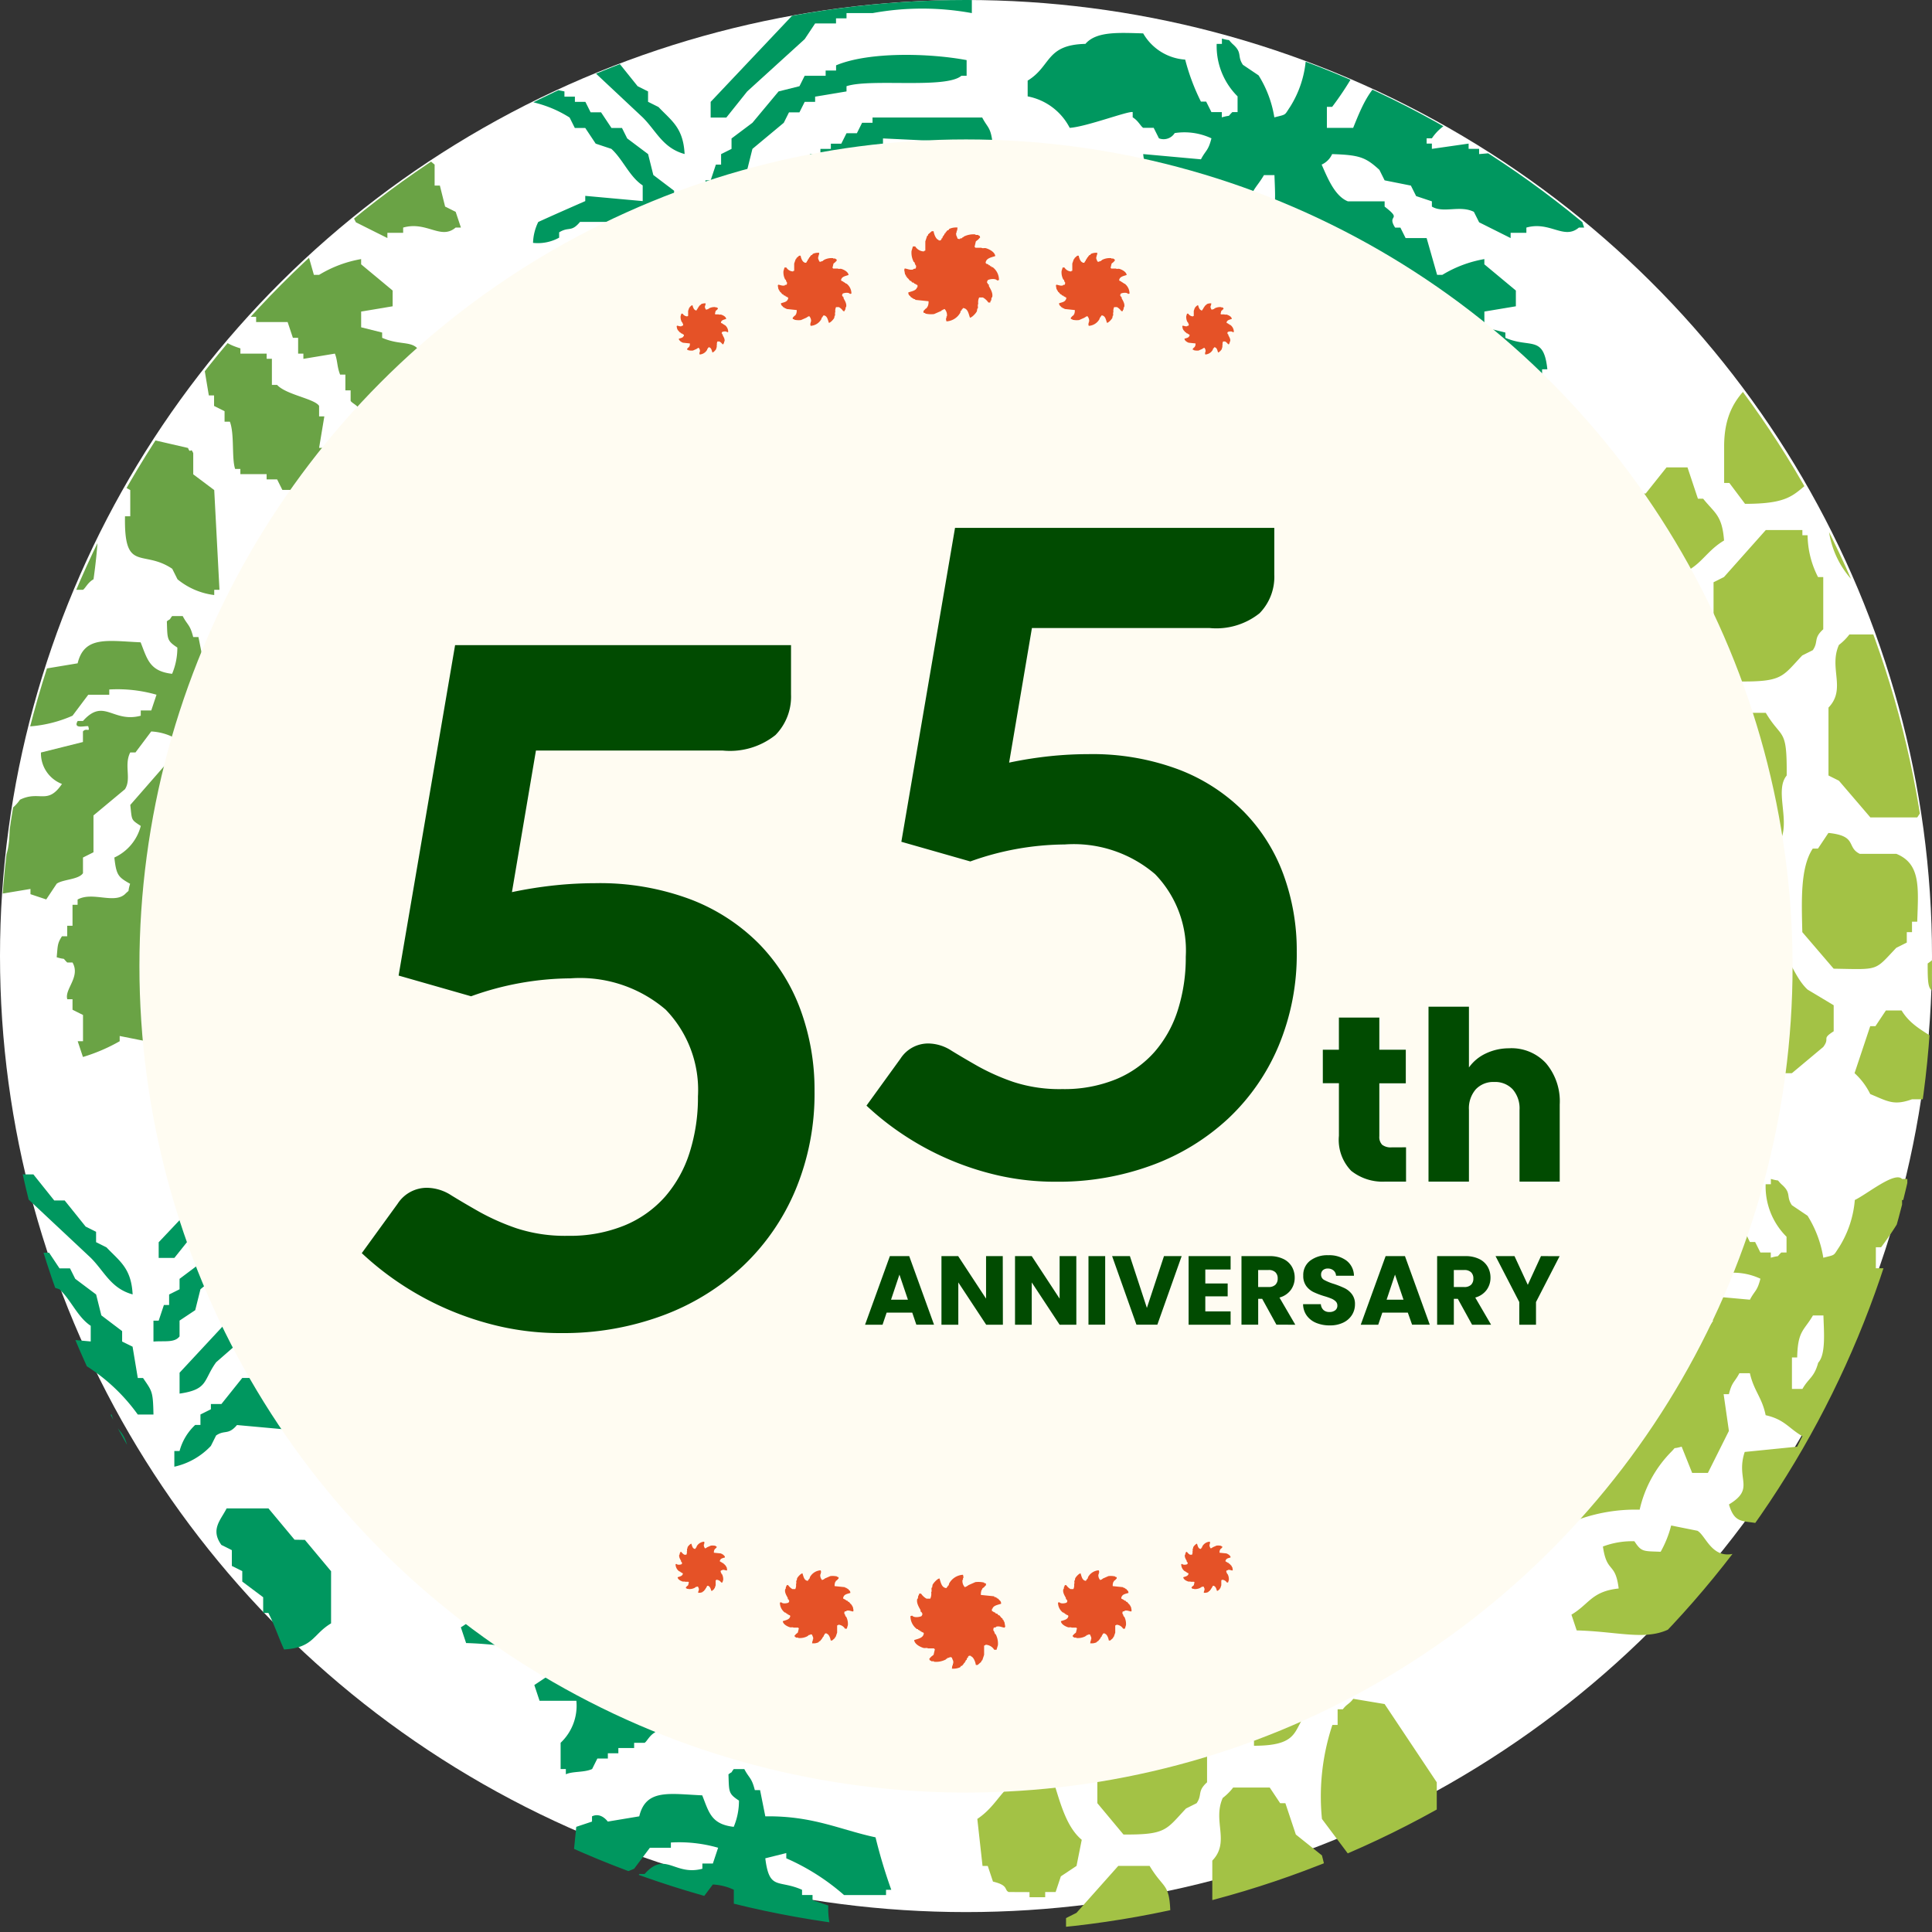
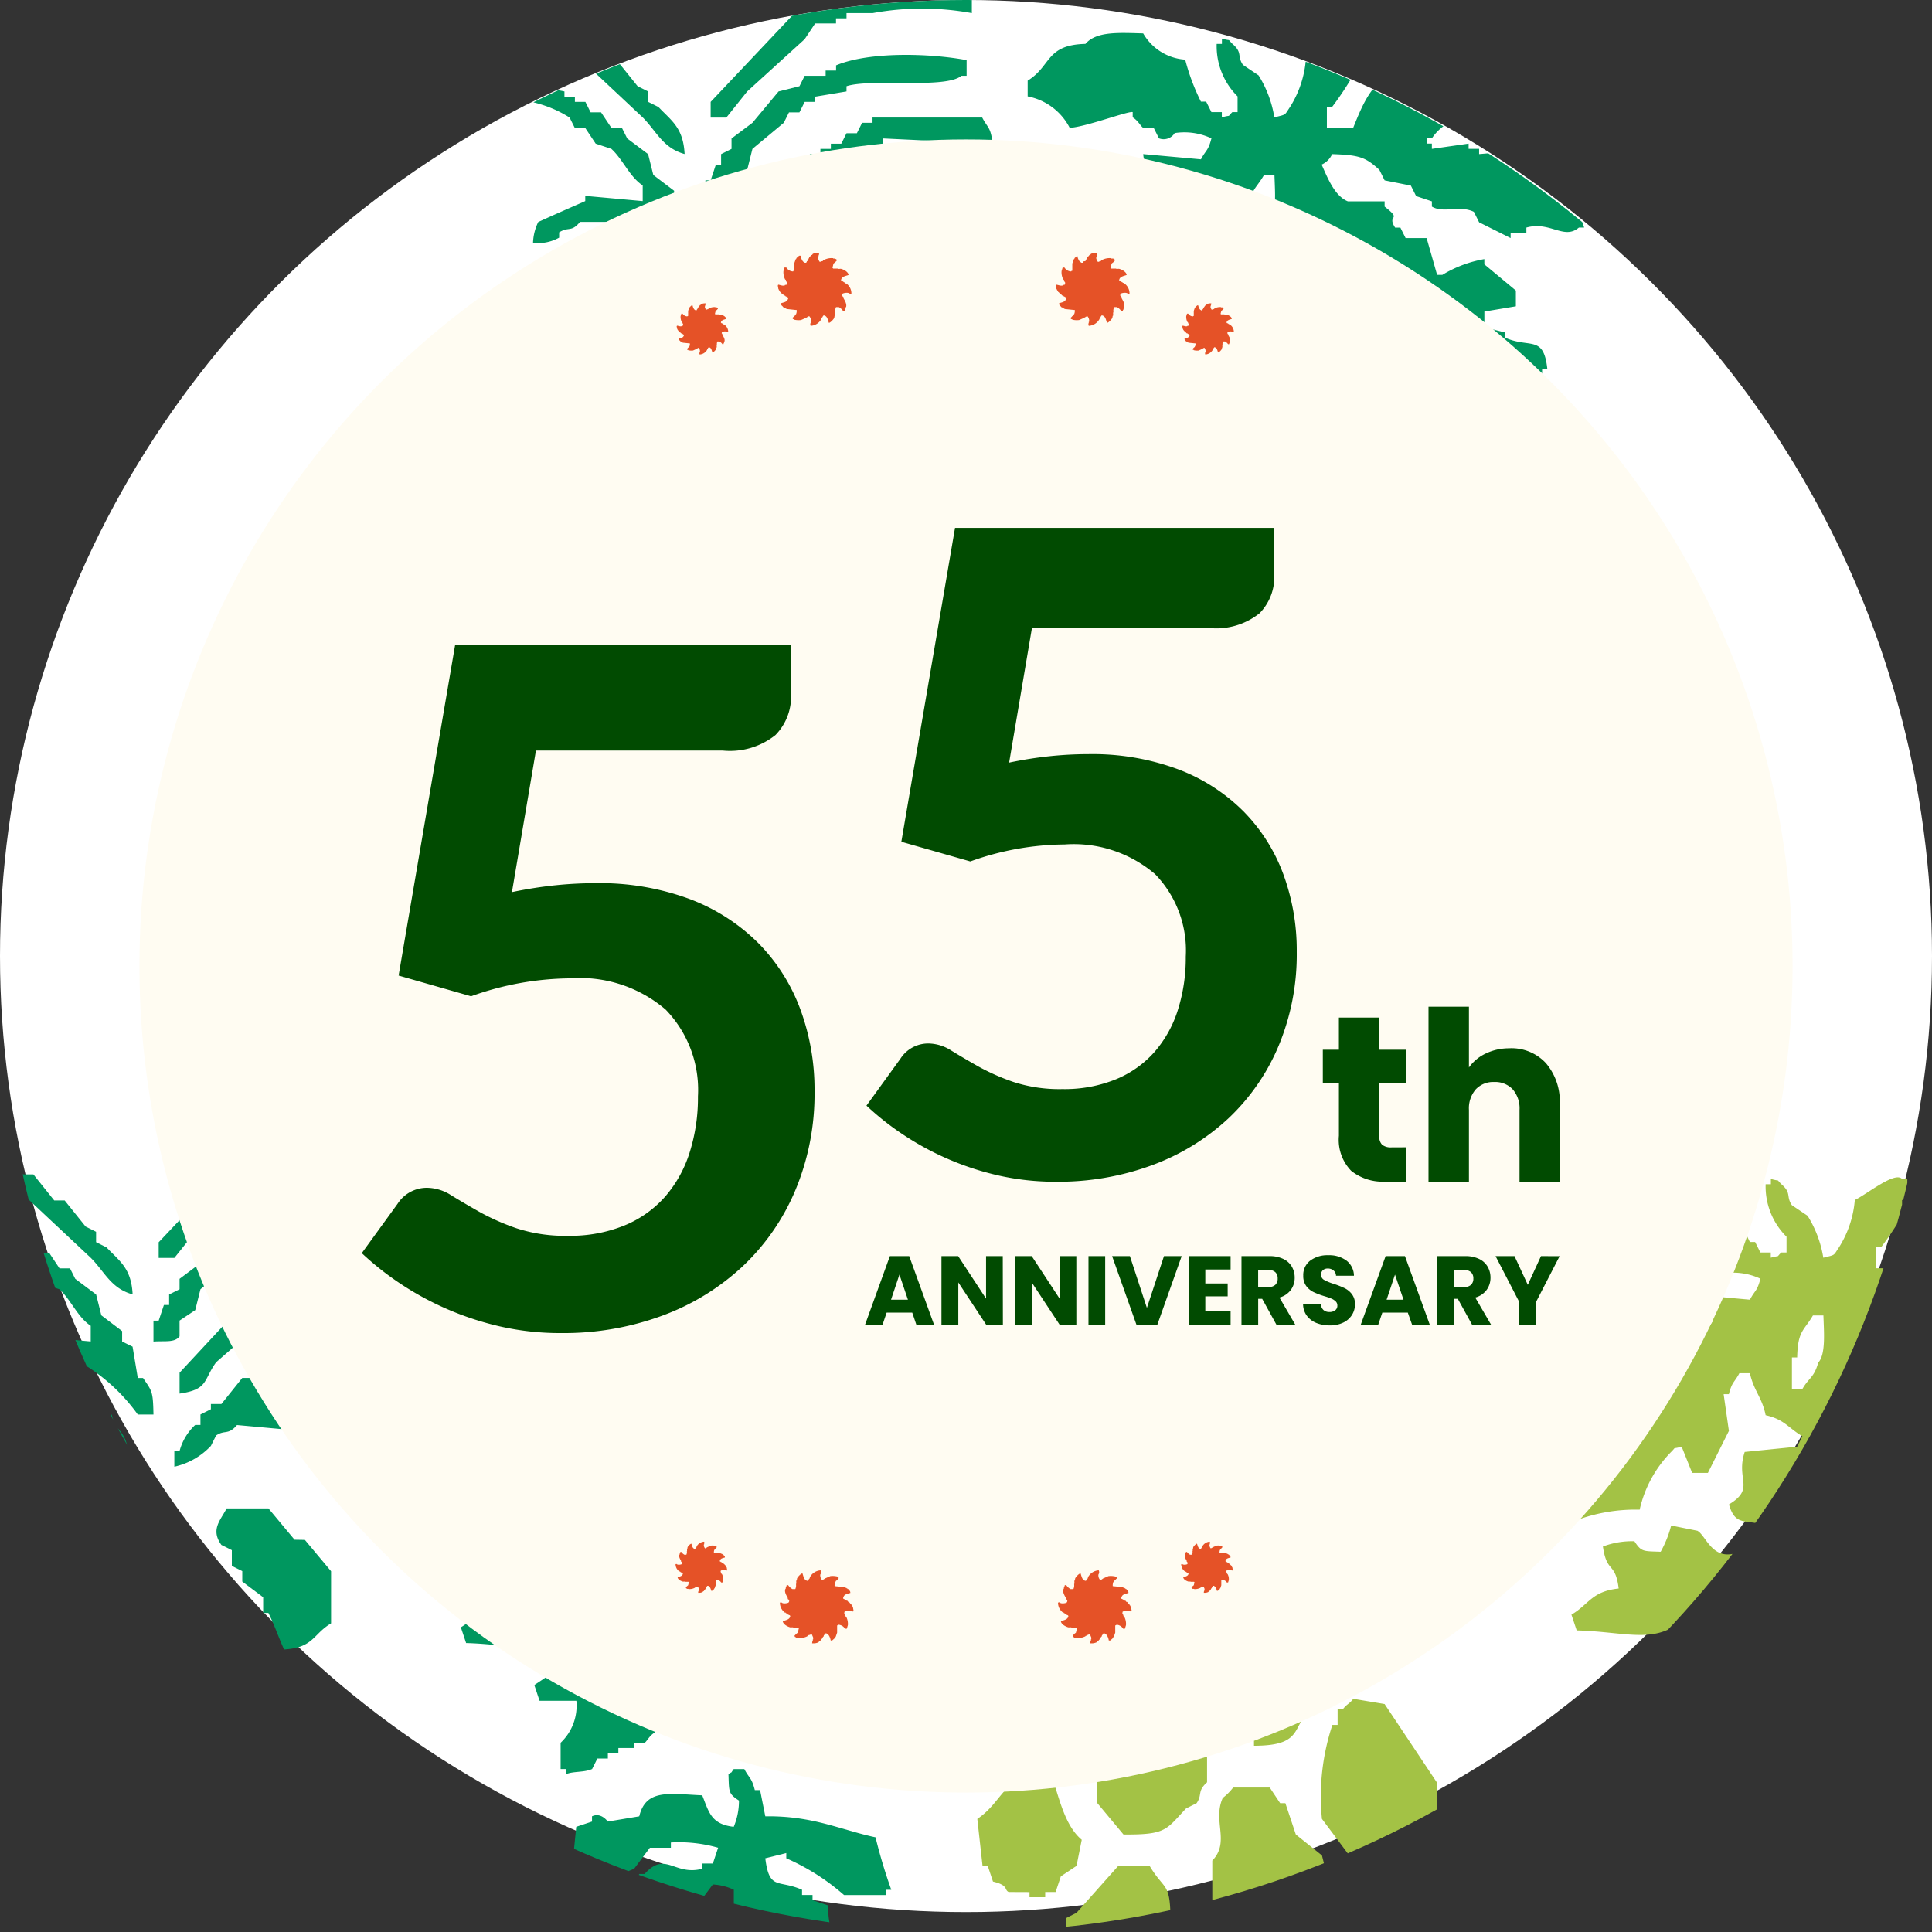
<svg xmlns="http://www.w3.org/2000/svg" width="97" height="97" viewBox="0 0 97 97">
  <rect x="0" y="0" width="97" height="97" fill="#333333" stroke="none" />
  <defs>
    <clipPath id="clip-path">
      <circle id="楕円形_10" data-name="楕円形 10" cx="48.5" cy="48.5" r="48.5" transform="translate(-0.333)" fill="#fff" />
    </clipPath>
    <clipPath id="clip-path-2">
      <rect id="長方形_41" data-name="長方形 41" width="30.936" height="55.986" fill="#00975f" />
    </clipPath>
    <clipPath id="clip-path-3">
      <rect id="長方形_41-2" data-name="長方形 41" width="30.936" height="55.986" fill="#a3c245" />
    </clipPath>
    <clipPath id="clip-path-6">
      <rect id="長方形_42" data-name="長方形 42" width="28.197" height="51.409" fill="#a3c245" />
    </clipPath>
    <clipPath id="clip-path-7">
      <rect id="長方形_42-2" data-name="長方形 42" width="28.197" height="51.409" fill="#00975f" />
    </clipPath>
    <clipPath id="clip-path-8">
      <rect id="長方形_42-3" data-name="長方形 42" width="28.197" height="51.409" fill="#6aa345" />
    </clipPath>
    <clipPath id="clip-path-10">
-       <rect id="長方形_23" data-name="長方形 23" width="4.76" height="4.714" fill="#e55227" />
-     </clipPath>
+       </clipPath>
    <clipPath id="clip-path-11">
      <rect id="長方形_25" data-name="長方形 25" width="3.699" height="3.664" fill="#e55227" />
    </clipPath>
    <clipPath id="clip-path-13">
      <rect id="長方形_27" data-name="長方形 27" width="2.589" height="2.564" fill="#e55227" />
    </clipPath>
  </defs>
  <g id="グループ_77138" data-name="グループ 77138" transform="translate(550.333 243)">
    <g id="グループ_43" data-name="グループ 43" transform="translate(-550 -243)">
      <ellipse id="楕円形_11" data-name="楕円形 11" cx="48.5" cy="48" rx="48.5" ry="48" transform="translate(-0.333)" fill="#fff" />
      <g id="マスクグループ_14" data-name="マスクグループ 14" transform="translate(0 0)" clip-path="url(#clip-path)">
        <g id="グループ_28" data-name="グループ 28" transform="translate(-9.145 56.62)">
          <g id="グループ_24" data-name="グループ 24" clip-path="url(#clip-path-2)">
            <path id="パス_8" data-name="パス 8" d="M18.614,5.225,21.5,2.6l.524-.787h1.049V1.555H23.6V1.293h1.311a13.828,13.828,0,0,1,4.981,0V.506c-.3-.224-.041.035-.262-.262-2.447-.444-6.7-.341-8.39.787L16.779,5.75v.787h.787ZM4.981,1.817h2.36V2.08h.787v.262h.524V2.6h.524l4.195,3.933c.686.685,1.006,1.536,2.1,1.835-.067-1.322-.653-1.664-1.311-2.36l-.524-.262V5.225l-.524-.262L12.06,3.653h-.524L10.487,2.342H9.963L9.7,1.817H9.176V1.555L8.127,1.293V1.03L6.554.768V.506C4.9-.062,1.05.633.262,1.555H0v.787L1.573,2.08V1.817H3.146V1.555H4.981Zm12.846,8.652V9.683l.787-.524.262-1.049L20.45,6.8l.262-.524h.524L21.5,5.75h.524V5.487L23.6,5.225V4.963c1.2-.4,4.993.146,5.768-.524h.262V3.653c-1.87-.351-4.907-.43-6.554.262v.262h-.524v.262H21.5l-.262.524-1.049.262L18.876,6.8l-1.049.787v.524l-.524.262V8.9h-.262l-.262.787h-.262v1.049c.562-.045,1.063.071,1.311-.262m-2.884.262v-.524L13.9,9.42l-.262-1.048-1.049-.787-.262-.524H11.8l-.524-.787h-.524l-.262-.524H9.963V5.487H9.438V5.225L8.127,4.963V4.7H7.6V4.439a6.4,6.4,0,0,0-2.884,0V5.487c2.194,0,3.648.205,4.981,1.049l.262.524h.524l.524.787.787.262c.577.523.913,1.405,1.573,1.835v.787l-2.884-.262v.262c-.881.387-1.551.68-2.36,1.049a2.555,2.555,0,0,0-.262,1.049,2.21,2.21,0,0,0,1.311-.262V12.3c.5-.306.6.014,1.049-.524h2.622A9.3,9.3,0,0,1,15.73,14.4h.787c-.024-1.179-.067-1.162-.524-1.835H15.73l-.262-1.573ZM24.906,6.8h-.524l-.262.524H23.6l-.262.524h-.524v.262h-.524v.262H21.76v.262h-.524L17.828,12.3v1.049c1.455-.21,1.18-.668,1.835-1.573l2.1-1.835.524-.787L23.333,8.9l.262-.524h.787V8.109l1.049-.262V7.585l5.506.262c-.1-.847-.238-.766-.524-1.311H24.906Zm.524,4.195v.262h-.524v.262H23.858v.262H22.809v.262h-.787V12.3H21.5v.262h-.524l-1.049,1.311H19.4v.262l-.524.262v.524h-.262a2.761,2.761,0,0,0-.787,1.311h-.262v.787A3.584,3.584,0,0,0,19.4,15.975l.262-.524c.442-.3.6,0,1.049-.524l2.884.262.262.524h.524v.263a2.9,2.9,0,0,0,1.835.787c-.057-1.87-2.051-2.869-3.933-2.884l.787-1.049H24.12v-.262c1.612.013,3.792.18,4.981-.262a2.779,2.779,0,0,0-.262-1.049c-.715-.134-2.363-.624-3.408-.262M11.273,15.188c1.27-.582,2.807.709,3.933.787-.244-.9-.558-.674-.787-1.573H13.9l-.262-.524a4.97,4.97,0,0,0-2.884.262V14.4L9.7,15.188v.787a2.03,2.03,0,0,0,1.573-.524Zm4.457,7.6h.262v-2.1h.262a3.64,3.64,0,0,0-.787-2.884H13.9c-1.151,1.932-3.409,2.1-3.408,5.244v1.835h.262l.787,1.048c2.705,0,2.4-.669,3.933-1.573l.262-1.573m7.865-2.1-1.311-1.573h-2.1c-.295.586-.826,1.055-.262,1.835l.524.262V22l.524.262v.524l1.049.787v.787h.262c.322.646.511,1.232.787,1.835,1.487-.089,1.436-.758,2.36-1.311V22.267L24.12,20.694Zm-4.719,1.048H17.828c-.144.359-.095.595-.262,1.049H17.3v1.573l-.787.524v.524h-.262c-.25.325-.191.507-.524.787A4.618,4.618,0,0,0,17.3,30.132h.524v.262c2.717,0,1.745-1.124,3.146-2.1q-.131-1.573-.262-3.146l-.524-.262V24.1l-.524-.263V22.791H19.4v-.524c-.073-.121-.366-.226-.524-.525m-9.7,3.933L8.652,24.1H7.6L6.554,25.413H6.292L6.03,26.724H5.768c.082,2.115.665,1.809,1.573,2.884,1.878-.1,1.971-1.137,3.146-1.835-.092-1.274-.476-1.379-1.049-2.1ZM14.42,33.54l.524-.262c.3-.435.015-.591.524-1.049V29.608h-.262a4.7,4.7,0,0,1-.524-2.1H14.42v-.262H12.584l-2.1,2.36-.524.262v3.409l1.311,1.573c2.165.019,2.137-.244,3.146-1.311m9.7,3.408c1.91-.18,2.885-1.3,2.884-3.408V32.229L24.382,28.3l-1.573-.263c-.2.267-.322.258-.524.525h-.262v.787H21.76a11.392,11.392,0,0,0-.524,4.719l1.573,2.1h.524v.263c.574.356.37-.116.787.524m-17.566.787V38h.787v-.262h.524l.262-.787.787-.524.262-1.311c-.89-.745-1.15-2.2-1.573-3.408-2.434.121-2.3,1.445-3.67,2.36q.131,1.18.262,2.36h.262l.262.786c.8.191.549.41.787.524Zm11.273,3.933h2.36l.524-.787.524-.262v-.525H21.5V39.57h.262V36.948H21.5L21.236,35.9l-1.311-1.049L19.4,33.278h-.262l-.524-.787H16.779a2.773,2.773,0,0,1-.524.524c-.522,1.165.382,2.208-.524,3.146V39.57l.524.262,1.573,1.836m-6.817,3.408c1.081-.282,1.342-.958,1.835-1.835h.262v-.524h.262c.38-1.022-.33-2.432.262-3.146.022-2.447-.238-1.787-1.049-3.146H11.011l-2.1,2.359-.524.262v.525H8.127v.524H7.865v1.049H7.6c.026,2.734,1.162,2.615,2.1,4.195h1.311ZM26.479,39.57l-.787-1.049H23.858c-.276.514-.806,1.067-1.049,1.573v.787l-.524.262V43.5l1.835,1.573h1.573v-.262c.65-.462.935-1.14,1.573-1.573,0-1.372.01-2.846-.524-3.67Zm-7.341,8.651.524-.262v-.524h.262v-.524h.262c.06-1.732.177-2.907-1.049-3.408H17.3c-.686-.338-.1-.9-1.573-1.049l-.524.786h-.262c-.628.953-.562,2.593-.524,4.195l1.573,1.835c2.318.04,2.03.126,3.146-1.049M6.554,45.6l-.787,1.049H5.506q.131,1.311.262,2.622H6.03l.787,1.049c.523.158.226-.036.524.262H8.39v-.262h.262q.131-.917.262-1.835h.262A4.406,4.406,0,0,0,6.554,45.6m16.255.262H21.76c.025,1.481-.184,2.583-1.049,3.146-.006,1.721.093,1.177,1.049,1.835l.262.524c1.152.7,2.327-.113,3.146-.524.232-.607.334-1.432.787-1.835-.132-2.307-2.183-1.6-3.146-3.146M12.322,47.435a11.638,11.638,0,0,1-1.835,2.1c-.113,3.321.055,5.068,3.408,4.981L15.468,53.2c.364-.487-.117-.378.524-.787V51.106l-1.311-.787c-.879-.811-1.113-2.558-2.36-2.884M19.4,51.368h-.787l-.524.787h-.262l-.787,2.36a3.487,3.487,0,0,1,.787,1.049c.894.374,1.187.589,2.1.262h.787l.524-.787.524-.262v-.524h.262c-.215-1.633-1.813-1.546-2.622-2.884" transform="translate(0 0)" fill="#00975f" fill-rule="evenodd" />
          </g>
        </g>
        <g id="グループ_36" data-name="グループ 36" transform="translate(44.802 57.255)">
          <g id="グループ_24-2" data-name="グループ 24" clip-path="url(#clip-path-3)">
            <path id="パス_8-2" data-name="パス 8" d="M18.614,5.225,21.5,2.6l.524-.787h1.049V1.555H23.6V1.293h1.311a13.828,13.828,0,0,1,4.981,0V.506c-.3-.224-.041.035-.262-.262-2.447-.444-6.7-.341-8.39.787L16.779,5.75v.787h.787ZM4.981,1.817h2.36V2.08h.787v.262h.524V2.6h.524l4.195,3.933c.686.685,1.006,1.536,2.1,1.835-.067-1.322-.653-1.664-1.311-2.36l-.524-.262V5.225l-.524-.262L12.06,3.653h-.524L10.487,2.342H9.963L9.7,1.817H9.176V1.555L8.127,1.293V1.03L6.554.768V.506C4.9-.062,1.05.633.262,1.555H0v.787L1.573,2.08V1.817H3.146V1.555H4.981Zm12.846,8.652V9.683l.787-.524.262-1.049L20.45,6.8l.262-.524h.524L21.5,5.75h.524V5.487L23.6,5.225V4.963c1.2-.4,4.993.146,5.768-.524h.262V3.653c-1.87-.351-4.907-.43-6.554.262v.262h-.524v.262H21.5l-.262.524-1.049.262L18.876,6.8l-1.049.787v.524l-.524.262V8.9h-.262l-.262.787h-.262v1.049c.562-.045,1.063.071,1.311-.262m-2.884.262v-.524L13.9,9.42l-.262-1.048-1.049-.787-.262-.524H11.8l-.524-.787h-.524l-.262-.524H9.963V5.487H9.438V5.225L8.127,4.963V4.7H7.6V4.439a6.4,6.4,0,0,0-2.884,0V5.487c2.194,0,3.648.205,4.981,1.049l.262.524h.524l.524.787.787.262c.577.523.913,1.405,1.573,1.835v.787l-2.884-.262v.262c-.881.387-1.551.68-2.36,1.049a2.555,2.555,0,0,0-.262,1.049,2.21,2.21,0,0,0,1.311-.262V12.3c.5-.306.6.014,1.049-.524h2.622A9.3,9.3,0,0,1,15.73,14.4h.787c-.024-1.179-.067-1.162-.524-1.835H15.73l-.262-1.573ZM24.906,6.8h-.524l-.262.524H23.6l-.262.524h-.524v.262h-.524v.262H21.76v.262h-.524L17.828,12.3v1.049c1.455-.21,1.18-.668,1.835-1.573l2.1-1.835.524-.787L23.333,8.9l.262-.524h.787V8.109l1.049-.262V7.585l5.506.262c-.1-.847-.238-.766-.524-1.311H24.906Zm.524,4.195v.262h-.524v.262H23.858v.262H22.809v.262h-.787V12.3H21.5v.262h-.524l-1.049,1.311H19.4v.262l-.524.262v.524h-.262a2.761,2.761,0,0,0-.787,1.311h-.262v.787A3.584,3.584,0,0,0,19.4,15.975l.262-.524c.442-.3.6,0,1.049-.524l2.884.262.262.524h.524v.263a2.9,2.9,0,0,0,1.835.787c-.057-1.87-2.051-2.869-3.933-2.884l.787-1.049H24.12v-.262c1.612.013,3.792.18,4.981-.262a2.779,2.779,0,0,0-.262-1.049c-.715-.134-2.363-.624-3.408-.262M11.273,15.188c1.27-.582,2.807.709,3.933.787-.244-.9-.558-.674-.787-1.573H13.9l-.262-.524a4.97,4.97,0,0,0-2.884.262V14.4L9.7,15.188v.787a2.03,2.03,0,0,0,1.573-.524Zm4.457,7.6h.262v-2.1h.262a3.64,3.64,0,0,0-.787-2.884H13.9c-1.151,1.932-3.409,2.1-3.408,5.244v1.835h.262l.787,1.048c2.705,0,2.4-.669,3.933-1.573l.262-1.573m7.865-2.1-1.311-1.573h-2.1c-.295.586-.826,1.055-.262,1.835l.524.262V22l.524.262v.524l1.049.787v.787h.262c.322.646.511,1.232.787,1.835,1.487-.089,1.436-.758,2.36-1.311V22.267L24.12,20.694Zm-4.719,1.048H17.828c-.144.359-.095.595-.262,1.049H17.3v1.573l-.787.524v.524h-.262c-.25.325-.191.507-.524.787A4.618,4.618,0,0,0,17.3,30.132h.524v.262c2.717,0,1.745-1.124,3.146-2.1q-.131-1.573-.262-3.146l-.524-.262V24.1l-.524-.263V22.791H19.4v-.524c-.073-.121-.366-.226-.524-.525m-9.7,3.933L8.652,24.1H7.6L6.554,25.413H6.292L6.03,26.724H5.768c.082,2.115.665,1.809,1.573,2.884,1.878-.1,1.971-1.137,3.146-1.835-.092-1.274-.476-1.379-1.049-2.1ZM14.42,33.54l.524-.262c.3-.435.015-.591.524-1.049V29.608h-.262a4.7,4.7,0,0,1-.524-2.1H14.42v-.262H12.584l-2.1,2.36-.524.262v3.409l1.311,1.573c2.165.019,2.137-.244,3.146-1.311m9.7,3.408c1.91-.18,2.885-1.3,2.884-3.408V32.229L24.382,28.3l-1.573-.263c-.2.267-.322.258-.524.525h-.262v.787H21.76a11.392,11.392,0,0,0-.524,4.719l1.573,2.1h.524v.263c.574.356.37-.116.787.524m-17.566.787V38h.787v-.262h.524l.262-.787.787-.524.262-1.311c-.89-.745-1.15-2.2-1.573-3.408-2.434.121-2.3,1.445-3.67,2.36q.131,1.18.262,2.36h.262l.262.786c.8.191.549.41.787.524Zm11.273,3.933h2.36l.524-.787.524-.262v-.525H21.5V39.57h.262V36.948H21.5L21.236,35.9l-1.311-1.049L19.4,33.278h-.262l-.524-.787H16.779a2.773,2.773,0,0,1-.524.524c-.522,1.165.382,2.208-.524,3.146V39.57l.524.262,1.573,1.836m-6.817,3.408c1.081-.282,1.342-.958,1.835-1.835h.262v-.524h.262c.38-1.022-.33-2.432.262-3.146.022-2.447-.238-1.787-1.049-3.146H11.011l-2.1,2.359-.524.262v.525H8.127v.524H7.865v1.049H7.6c.026,2.734,1.162,2.615,2.1,4.195h1.311ZM26.479,39.57l-.787-1.049H23.858c-.276.514-.806,1.067-1.049,1.573v.787l-.524.262V43.5l1.835,1.573h1.573v-.262c.65-.462.935-1.14,1.573-1.573,0-1.372.01-2.846-.524-3.67Zm-7.341,8.651.524-.262v-.524h.262v-.524h.262c.06-1.732.177-2.907-1.049-3.408H17.3c-.686-.338-.1-.9-1.573-1.049l-.524.786h-.262c-.628.953-.562,2.593-.524,4.195l1.573,1.835c2.318.04,2.03.126,3.146-1.049M6.554,45.6l-.787,1.049H5.506q.131,1.311.262,2.622H6.03l.787,1.049c.523.158.226-.036.524.262H8.39v-.262h.262q.131-.917.262-1.835h.262A4.406,4.406,0,0,0,6.554,45.6m16.255.262H21.76c.025,1.481-.184,2.583-1.049,3.146-.006,1.721.093,1.177,1.049,1.835l.262.524c1.152.7,2.327-.113,3.146-.524.232-.607.334-1.432.787-1.835-.132-2.307-2.183-1.6-3.146-3.146M12.322,47.435a11.638,11.638,0,0,1-1.835,2.1c-.113,3.321.055,5.068,3.408,4.981L15.468,53.2c.364-.487-.117-.378.524-.787V51.106l-1.311-.787c-.879-.811-1.113-2.558-2.36-2.884M19.4,51.368h-.787l-.524.787h-.262l-.787,2.36a3.487,3.487,0,0,1,.787,1.049c.894.374,1.187.589,2.1.262h.787l.524-.787.524-.262v-.524h.262c-.215-1.633-1.813-1.546-2.622-2.884" transform="translate(0 0)" fill="#a3c245" fill-rule="evenodd" />
          </g>
        </g>
        <g id="グループ_41" data-name="グループ 41" transform="translate(75.739 -0.635)">
          <g id="グループ_24-3" data-name="グループ 24" clip-path="url(#clip-path-3)">
-             <path id="パス_8-3" data-name="パス 8" d="M18.614,5.225,21.5,2.6l.524-.787h1.049V1.555H23.6V1.293h1.311a13.828,13.828,0,0,1,4.981,0V.506c-.3-.224-.041.035-.262-.262-2.447-.444-6.7-.341-8.39.787L16.779,5.75v.787h.787ZM4.981,1.817h2.36V2.08h.787v.262h.524V2.6h.524l4.195,3.933c.686.685,1.006,1.536,2.1,1.835-.067-1.322-.653-1.664-1.311-2.36l-.524-.262V5.225l-.524-.262L12.06,3.653h-.524L10.487,2.342H9.963L9.7,1.817H9.176V1.555L8.127,1.293V1.03L6.554.768V.506C4.9-.062,1.05.633.262,1.555H0v.787L1.573,2.08V1.817H3.146V1.555H4.981Zm12.846,8.652V9.683l.787-.524.262-1.049L20.45,6.8l.262-.524h.524L21.5,5.75h.524V5.487L23.6,5.225V4.963c1.2-.4,4.993.146,5.768-.524h.262V3.653c-1.87-.351-4.907-.43-6.554.262v.262h-.524v.262H21.5l-.262.524-1.049.262L18.876,6.8l-1.049.787v.524l-.524.262V8.9h-.262l-.262.787h-.262v1.049c.562-.045,1.063.071,1.311-.262m-2.884.262v-.524L13.9,9.42l-.262-1.048-1.049-.787-.262-.524H11.8l-.524-.787h-.524l-.262-.524H9.963V5.487H9.438V5.225L8.127,4.963V4.7H7.6V4.439a6.4,6.4,0,0,0-2.884,0V5.487c2.194,0,3.648.205,4.981,1.049l.262.524h.524l.524.787.787.262c.577.523.913,1.405,1.573,1.835v.787l-2.884-.262v.262c-.881.387-1.551.68-2.36,1.049a2.555,2.555,0,0,0-.262,1.049,2.21,2.21,0,0,0,1.311-.262V12.3c.5-.306.6.014,1.049-.524h2.622A9.3,9.3,0,0,1,15.73,14.4h.787c-.024-1.179-.067-1.162-.524-1.835H15.73l-.262-1.573ZM24.906,6.8h-.524l-.262.524H23.6l-.262.524h-.524v.262h-.524v.262H21.76v.262h-.524L17.828,12.3v1.049c1.455-.21,1.18-.668,1.835-1.573l2.1-1.835.524-.787L23.333,8.9l.262-.524h.787V8.109l1.049-.262V7.585l5.506.262c-.1-.847-.238-.766-.524-1.311H24.906Zm.524,4.195v.262h-.524v.262H23.858v.262H22.809v.262h-.787V12.3H21.5v.262h-.524l-1.049,1.311H19.4v.262l-.524.262v.524h-.262a2.761,2.761,0,0,0-.787,1.311h-.262v.787A3.584,3.584,0,0,0,19.4,15.975l.262-.524c.442-.3.6,0,1.049-.524l2.884.262.262.524h.524v.263a2.9,2.9,0,0,0,1.835.787c-.057-1.87-2.051-2.869-3.933-2.884l.787-1.049H24.12v-.262c1.612.013,3.792.18,4.981-.262a2.779,2.779,0,0,0-.262-1.049c-.715-.134-2.363-.624-3.408-.262M11.273,15.188c1.27-.582,2.807.709,3.933.787-.244-.9-.558-.674-.787-1.573H13.9l-.262-.524a4.97,4.97,0,0,0-2.884.262V14.4L9.7,15.188v.787a2.03,2.03,0,0,0,1.573-.524Zm4.457,7.6h.262v-2.1h.262a3.64,3.64,0,0,0-.787-2.884H13.9c-1.151,1.932-3.409,2.1-3.408,5.244v1.835h.262l.787,1.048c2.705,0,2.4-.669,3.933-1.573l.262-1.573m7.865-2.1-1.311-1.573h-2.1c-.295.586-.826,1.055-.262,1.835l.524.262V22l.524.262v.524l1.049.787v.787h.262c.322.646.511,1.232.787,1.835,1.487-.089,1.436-.758,2.36-1.311V22.267L24.12,20.694Zm-4.719,1.048H17.828c-.144.359-.095.595-.262,1.049H17.3v1.573l-.787.524v.524h-.262c-.25.325-.191.507-.524.787A4.618,4.618,0,0,0,17.3,30.132h.524v.262c2.717,0,1.745-1.124,3.146-2.1q-.131-1.573-.262-3.146l-.524-.262V24.1l-.524-.263V22.791H19.4v-.524c-.073-.121-.366-.226-.524-.525m-9.7,3.933L8.652,24.1H7.6L6.554,25.413H6.292L6.03,26.724H5.768c.082,2.115.665,1.809,1.573,2.884,1.878-.1,1.971-1.137,3.146-1.835-.092-1.274-.476-1.379-1.049-2.1ZM14.42,33.54l.524-.262c.3-.435.015-.591.524-1.049V29.608h-.262a4.7,4.7,0,0,1-.524-2.1H14.42v-.262H12.584l-2.1,2.36-.524.262v3.409l1.311,1.573c2.165.019,2.137-.244,3.146-1.311m9.7,3.408c1.91-.18,2.885-1.3,2.884-3.408V32.229L24.382,28.3l-1.573-.263c-.2.267-.322.258-.524.525h-.262v.787H21.76a11.392,11.392,0,0,0-.524,4.719l1.573,2.1h.524v.263c.574.356.37-.116.787.524m-17.566.787V38h.787v-.262h.524l.262-.787.787-.524.262-1.311c-.89-.745-1.15-2.2-1.573-3.408-2.434.121-2.3,1.445-3.67,2.36q.131,1.18.262,2.36h.262l.262.786c.8.191.549.41.787.524Zm11.273,3.933h2.36l.524-.787.524-.262v-.525H21.5V39.57h.262V36.948H21.5L21.236,35.9l-1.311-1.049L19.4,33.278h-.262l-.524-.787H16.779a2.773,2.773,0,0,1-.524.524c-.522,1.165.382,2.208-.524,3.146V39.57l.524.262,1.573,1.836m-6.817,3.408c1.081-.282,1.342-.958,1.835-1.835h.262v-.524h.262c.38-1.022-.33-2.432.262-3.146.022-2.447-.238-1.787-1.049-3.146H11.011l-2.1,2.359-.524.262v.525H8.127v.524H7.865v1.049H7.6c.026,2.734,1.162,2.615,2.1,4.195h1.311ZM26.479,39.57l-.787-1.049H23.858c-.276.514-.806,1.067-1.049,1.573v.787l-.524.262V43.5l1.835,1.573h1.573v-.262c.65-.462.935-1.14,1.573-1.573,0-1.372.01-2.846-.524-3.67Zm-7.341,8.651.524-.262v-.524h.262v-.524h.262c.06-1.732.177-2.907-1.049-3.408H17.3c-.686-.338-.1-.9-1.573-1.049l-.524.786h-.262c-.628.953-.562,2.593-.524,4.195l1.573,1.835c2.318.04,2.03.126,3.146-1.049M6.554,45.6l-.787,1.049H5.506q.131,1.311.262,2.622H6.03l.787,1.049c.523.158.226-.036.524.262H8.39v-.262h.262q.131-.917.262-1.835h.262A4.406,4.406,0,0,0,6.554,45.6m16.255.262H21.76c.025,1.481-.184,2.583-1.049,3.146-.006,1.721.093,1.177,1.049,1.835l.262.524c1.152.7,2.327-.113,3.146-.524.232-.607.334-1.432.787-1.835-.132-2.307-2.183-1.6-3.146-3.146M12.322,47.435a11.638,11.638,0,0,1-1.835,2.1c-.113,3.321.055,5.068,3.408,4.981L15.468,53.2c.364-.487-.117-.378.524-.787V51.106l-1.311-.787c-.879-.811-1.113-2.558-2.36-2.884M19.4,51.368h-.787l-.524.787h-.262l-.787,2.36a3.487,3.487,0,0,1,.787,1.049c.894.374,1.187.589,2.1.262h.787l.524-.787.524-.262v-.524h.262c-.215-1.633-1.813-1.546-2.622-2.884" transform="translate(0 0)" fill="#a3c245" fill-rule="evenodd" />
-           </g>
+             </g>
        </g>
        <g id="グループ_37" data-name="グループ 37" transform="translate(18.568 -0.635)">
          <g id="グループ_24-4" data-name="グループ 24" clip-path="url(#clip-path-2)">
            <path id="パス_8-4" data-name="パス 8" d="M18.614,5.225,21.5,2.6l.524-.787h1.049V1.555H23.6V1.293h1.311a13.828,13.828,0,0,1,4.981,0V.506c-.3-.224-.041.035-.262-.262-2.447-.444-6.7-.341-8.39.787L16.779,5.75v.787h.787ZM4.981,1.817h2.36V2.08h.787v.262h.524V2.6h.524l4.195,3.933c.686.685,1.006,1.536,2.1,1.835-.067-1.322-.653-1.664-1.311-2.36l-.524-.262V5.225l-.524-.262L12.06,3.653h-.524L10.487,2.342H9.963L9.7,1.817H9.176V1.555L8.127,1.293V1.03L6.554.768V.506C4.9-.062,1.05.633.262,1.555H0v.787L1.573,2.08V1.817H3.146V1.555H4.981Zm12.846,8.652V9.683l.787-.524.262-1.049L20.45,6.8l.262-.524h.524L21.5,5.75h.524V5.487L23.6,5.225V4.963c1.2-.4,4.993.146,5.768-.524h.262V3.653c-1.87-.351-4.907-.43-6.554.262v.262h-.524v.262H21.5l-.262.524-1.049.262L18.876,6.8l-1.049.787v.524l-.524.262V8.9h-.262l-.262.787h-.262v1.049c.562-.045,1.063.071,1.311-.262m-2.884.262v-.524L13.9,9.42l-.262-1.048-1.049-.787-.262-.524H11.8l-.524-.787h-.524l-.262-.524H9.963V5.487H9.438V5.225L8.127,4.963V4.7H7.6V4.439a6.4,6.4,0,0,0-2.884,0V5.487c2.194,0,3.648.205,4.981,1.049l.262.524h.524l.524.787.787.262c.577.523.913,1.405,1.573,1.835v.787l-2.884-.262v.262c-.881.387-1.551.68-2.36,1.049a2.555,2.555,0,0,0-.262,1.049,2.21,2.21,0,0,0,1.311-.262V12.3c.5-.306.6.014,1.049-.524h2.622A9.3,9.3,0,0,1,15.73,14.4h.787c-.024-1.179-.067-1.162-.524-1.835H15.73l-.262-1.573ZM24.906,6.8h-.524l-.262.524H23.6l-.262.524h-.524v.262h-.524v.262H21.76v.262h-.524L17.828,12.3v1.049c1.455-.21,1.18-.668,1.835-1.573l2.1-1.835.524-.787L23.333,8.9l.262-.524h.787V8.109l1.049-.262V7.585l5.506.262c-.1-.847-.238-.766-.524-1.311H24.906Zm.524,4.195v.262h-.524v.262H23.858v.262H22.809v.262h-.787V12.3H21.5v.262h-.524l-1.049,1.311H19.4v.262l-.524.262v.524h-.262a2.761,2.761,0,0,0-.787,1.311h-.262v.787A3.584,3.584,0,0,0,19.4,15.975l.262-.524c.442-.3.6,0,1.049-.524l2.884.262.262.524h.524v.263a2.9,2.9,0,0,0,1.835.787c-.057-1.87-2.051-2.869-3.933-2.884l.787-1.049H24.12v-.262c1.612.013,3.792.18,4.981-.262a2.779,2.779,0,0,0-.262-1.049c-.715-.134-2.363-.624-3.408-.262M11.273,15.188c1.27-.582,2.807.709,3.933.787-.244-.9-.558-.674-.787-1.573H13.9l-.262-.524a4.97,4.97,0,0,0-2.884.262V14.4L9.7,15.188v.787a2.03,2.03,0,0,0,1.573-.524Zm4.457,7.6h.262v-2.1h.262a3.64,3.64,0,0,0-.787-2.884H13.9c-1.151,1.932-3.409,2.1-3.408,5.244v1.835h.262l.787,1.048c2.705,0,2.4-.669,3.933-1.573l.262-1.573m7.865-2.1-1.311-1.573h-2.1c-.295.586-.826,1.055-.262,1.835l.524.262V22l.524.262v.524l1.049.787v.787h.262c.322.646.511,1.232.787,1.835,1.487-.089,1.436-.758,2.36-1.311V22.267L24.12,20.694Zm-4.719,1.048H17.828c-.144.359-.095.595-.262,1.049H17.3v1.573l-.787.524v.524h-.262c-.25.325-.191.507-.524.787A4.618,4.618,0,0,0,17.3,30.132h.524v.262c2.717,0,1.745-1.124,3.146-2.1q-.131-1.573-.262-3.146l-.524-.262V24.1l-.524-.263V22.791H19.4v-.524c-.073-.121-.366-.226-.524-.525m-9.7,3.933L8.652,24.1H7.6L6.554,25.413H6.292L6.03,26.724H5.768c.082,2.115.665,1.809,1.573,2.884,1.878-.1,1.971-1.137,3.146-1.835-.092-1.274-.476-1.379-1.049-2.1ZM14.42,33.54l.524-.262c.3-.435.015-.591.524-1.049V29.608h-.262a4.7,4.7,0,0,1-.524-2.1H14.42v-.262H12.584l-2.1,2.36-.524.262v3.409l1.311,1.573c2.165.019,2.137-.244,3.146-1.311m9.7,3.408c1.91-.18,2.885-1.3,2.884-3.408V32.229L24.382,28.3l-1.573-.263c-.2.267-.322.258-.524.525h-.262v.787H21.76a11.392,11.392,0,0,0-.524,4.719l1.573,2.1h.524v.263c.574.356.37-.116.787.524m-17.566.787V38h.787v-.262h.524l.262-.787.787-.524.262-1.311c-.89-.745-1.15-2.2-1.573-3.408-2.434.121-2.3,1.445-3.67,2.36q.131,1.18.262,2.36h.262l.262.786c.8.191.549.41.787.524Zm11.273,3.933h2.36l.524-.787.524-.262v-.525H21.5V39.57h.262V36.948H21.5L21.236,35.9l-1.311-1.049L19.4,33.278h-.262l-.524-.787H16.779a2.773,2.773,0,0,1-.524.524c-.522,1.165.382,2.208-.524,3.146V39.57l.524.262,1.573,1.836m-6.817,3.408c1.081-.282,1.342-.958,1.835-1.835h.262v-.524h.262c.38-1.022-.33-2.432.262-3.146.022-2.447-.238-1.787-1.049-3.146H11.011l-2.1,2.359-.524.262v.525H8.127v.524H7.865v1.049H7.6c.026,2.734,1.162,2.615,2.1,4.195h1.311ZM26.479,39.57l-.787-1.049H23.858c-.276.514-.806,1.067-1.049,1.573v.787l-.524.262V43.5l1.835,1.573h1.573v-.262c.65-.462.935-1.14,1.573-1.573,0-1.372.01-2.846-.524-3.67Zm-7.341,8.651.524-.262v-.524h.262v-.524h.262c.06-1.732.177-2.907-1.049-3.408H17.3c-.686-.338-.1-.9-1.573-1.049l-.524.786h-.262c-.628.953-.562,2.593-.524,4.195l1.573,1.835c2.318.04,2.03.126,3.146-1.049M6.554,45.6l-.787,1.049H5.506q.131,1.311.262,2.622H6.03l.787,1.049c.523.158.226-.036.524.262H8.39v-.262h.262q.131-.917.262-1.835h.262A4.406,4.406,0,0,0,6.554,45.6m16.255.262H21.76c.025,1.481-.184,2.583-1.049,3.146-.006,1.721.093,1.177,1.049,1.835l.262.524c1.152.7,2.327-.113,3.146-.524.232-.607.334-1.432.787-1.835-.132-2.307-2.183-1.6-3.146-3.146M12.322,47.435a11.638,11.638,0,0,1-1.835,2.1c-.113,3.321.055,5.068,3.408,4.981L15.468,53.2c.364-.487-.117-.378.524-.787V51.106l-1.311-.787c-.879-.811-1.113-2.558-2.36-2.884M19.4,51.368h-.787l-.524.787h-.262l-.787,2.36a3.487,3.487,0,0,1,.787,1.049c.894.374,1.187.589,2.1.262h.787l.524-.787.524-.262v-.524h.262c-.215-1.633-1.813-1.546-2.622-2.884" transform="translate(0 0)" fill="#00975f" fill-rule="evenodd" />
          </g>
        </g>
        <g id="グループ_27" data-name="グループ 27" transform="translate(78.564 58.909)">
          <g id="グループ_26" data-name="グループ 26" clip-path="url(#clip-path-6)">
            <path id="パス_9" data-name="パス 9" d="M27.934,8.981l-.527-.263-.263-1.054h-.264V6.61a5.315,5.315,0,0,1-.791-.791l-3.162.263V5.819H22.4V5.556l-1.845.264V5.556h-.263V5.292h.263a2.424,2.424,0,0,1,2.372-1.054V4.5h.791v.263L25.035,4.5a1.233,1.233,0,0,1,.791-1.054V2.394h-.263c-1.039-.892-2.184.52-3.162-1.054A2.674,2.674,0,0,0,20.292,2.92c-.759-.208-.778-.421-1.054-1.054-1.574.171-2.139,1.681-2.635,2.9H15.284V3.711h.264A15.549,15.549,0,0,0,16.6,2.13V1.339h.264V.285H16.6c-.357-.4-1.75.757-2.372,1.054a5.249,5.249,0,0,1-.791,2.372c-.3.443-.16.367-.791.527a5.647,5.647,0,0,0-.791-2.108L11.068,1.6c-.307-.454,0-.6-.527-1.054-.3-.3,0-.112-.527-.264V.549H9.751A3.554,3.554,0,0,0,10.8,3.184v.791h-.264c-.3.295,0,.112-.527.263V3.975H9.487l-.264-.527H8.96A10.67,10.67,0,0,1,8.17,1.339,2.634,2.634,0,0,1,6.061.022c-1.222-.033-2.349-.113-2.9.527-2,.046-1.706,1.114-2.9,1.845v.791A3.006,3.006,0,0,1,2.372,4.765c.826-.05,2.95-.86,3.162-.791v.263c.278.167.395.441.527.527h.527l.264.527a.654.654,0,0,0,.791-.264,3.2,3.2,0,0,1,1.845.264c-.162.639-.278.579-.527,1.054l-2.9-.263c.113,1,.323,1,1.054,1.318l-.527.791H5.8V7.928H3.162L2.9,8.455H2.635v.527L.791,10.3c.494,1.719,1.413.556,2.372,1.581h.264v.527c-.576.1-.5.256-.527.264H1.581v.263c-1.74.554-.163,1.138-.791,2.372L0,15.833v1.318H.264v.263a8.489,8.489,0,0,1,3.162-.527,6.008,6.008,0,0,1,1.581-2.9c.3-.3,0-.112.527-.264l.527,1.318h.791l1.054-2.108L7.642,11.09h.263c.162-.639.278-.58.527-1.054H8.96c.2.893.61,1.21.791,2.108.954.214,1.152.657,1.845,1.054l-.264.527L8.7,13.989c-.463,1.391.552,1.825-.791,2.635.326,1.125.83.722,1.845,1.054-.359,1.234-.207.328-1.054.791L8.433,19c-1.34.564-1.659-.808-2.108-1.054l-1.318-.264A5.416,5.416,0,0,1,4.48,19c-.886-.032-.965.011-1.318-.527a4.129,4.129,0,0,0-1.581.264c.195,1.372.623.746.791,2.108C1.01,20.988.89,21.634,0,22.158l.264.791c2.766.073,4.273.878,5.8-1.054a3.344,3.344,0,0,1,1.318.263c-.3,1.141-.992,1.024-1.844,1.581l-.264.527H4.48v.264l-.791.527.263.791H5.8a2.558,2.558,0,0,1-.791,2.108v1.318h.263v.263c.36-.161.909-.08,1.318-.263l.264-.527h.527v-.264h.527v-.263H8.7v-.263h.527c.119-.074.238-.367.527-.527a27.124,27.124,0,0,0,.263-4.743h.264v-.264c.851.1.77.239,1.318.527v1.318h-.264c-.053,2.864.887,1.635,2.372,2.635l.263.527a3.584,3.584,0,0,0,1.845.791v-.263h.263q-.131-2.5-.263-5.007l-1.054-.791V21.1c-.139-.346-.128.084-.263-.263l-3.426-.791v-.264H10.8c.111-2.264.515-.687,1.844-1.318l.264-.527h.527c.167-.11.179-.356.527-.527a2.519,2.519,0,0,0-1.054-2.372c.061-1.135.163-.893.527-1.581h.791v.263c.509.566-.116,1.577.263,2.372l.791.527.264,1.581h.263v.527l.527.263v.527H16.6c.238.617.083,1.84.264,2.372h.263v.263h1.318v.263h.527l.263.527h.527v.264l1.581.527v-2.9h-.263l.263-1.581h-.263v-.527c-.224-.362-1.659-.559-2.108-1.054H18.71V16.36h-.263V16.1H17.129v-.263c-1.672-.529-.21-.694-.791-1.845l-2.108-1.845V11.88c-.2-.313.021-.023-.264-.264a7.093,7.093,0,0,1,.264-2.372c1.882.235,1.08,1.233,1.844,2.372l1.054.791v.527h.263l.264,1.318h.263v.264H19.5l.264.791h.263V16.1h.264v.263l1.581-.263c.139.337.1.643.263,1.054H22.4v.791h.263v.527c.08.13.366.217.527.527h1.318v-.263L26.089,19V16.887h.264c-.183-1.746-.868-1.038-2.108-1.581v-.264l-1.054-.263v-.791l1.581-.264v-.791L23.19,11.617v-.263a6.043,6.043,0,0,0-2.108.791h-.264L20.292,10.3H19.237l-.263-.527H18.71c-.446-.689.407-.335-.527-1.054V8.455H16.339c-.667-.265-1.026-1.192-1.318-1.845a1.051,1.051,0,0,0,.527-.527c1.376.044,1.68.158,2.372.791l.263.527,1.318.263.264.527.791.264v.263c.579.35,1.4-.085,2.108.263l.264.527,1.581.791v-.263H25.3V9.772c1.187-.336,1.888.637,2.635,0H28.2l-.263-.791m-15.548.527c-.2.744-.471.757-.791,1.318h-.527V9.245h.263c.029-1.354.34-1.334.791-2.108h.527c.024.819.128,1.952-.263,2.372m9.487,33.468c.349-.522.6-.594.791-1.318-.3-.24-.36-.673-.527-.791h-.527V40.6H20.292v-.263c-.3-.3-.112,0-.264-.527h.264V39.55h1.054v-.264h.264l-.264-1.054a8.2,8.2,0,0,0-2.635-.527,3.908,3.908,0,0,1-.263-1.581l-.791-.264V35.6h-.527v-.263c-1.188-.53-1.641.057-1.845-1.581l1.054-.263v.263a11.2,11.2,0,0,1,2.9,1.845h2.108v-.263h.264a26.089,26.089,0,0,1-.791-2.635c-1.78-.379-3.133-1.087-5.534-1.054l-.263-1.318h-.264c-.162-.639-.278-.579-.527-1.054H13.7c-.225.3.035.041-.264.263.032.886-.011.965.527,1.318a3.347,3.347,0,0,1-.263,1.318c-1.138-.13-1.244-.737-1.581-1.581-1.656-.074-2.829-.336-3.162,1.054l-1.581.263s-.333-.483-.791-.263v.263l-.791.264q-.132,1.318-.263,2.635A6.479,6.479,0,0,0,8.7,34.28l.791-1.054h1.054v-.263a7.1,7.1,0,0,1,2.372.263l-.264.791h-.527v.263c-1.409.377-1.846-.916-2.9.263H8.96c-.251.429.374.233.527.264.109.356-.086.05-.264.263V35.6l-2.108.527A1.646,1.646,0,0,0,8.17,37.706c-.729,1.077-1.126.308-2.108.791a2.018,2.018,0,0,1-.527.527c.037,1.536.026,2.51-.791,3.162v.791h.264v.263l1.581-.263v.263l.791.264.527-.791c.314-.222,1.1-.2,1.318-.527V41.4l.527-.264V39.287l1.581-1.317c.338-.523-.06-1.206.264-1.845h.263l.791-1.054a2.794,2.794,0,0,1,1.054.264v1.318H13.44L11.6,38.76c.09.787.024.723.527,1.054A2.4,2.4,0,0,1,10.8,41.4c.1.889.192.979.791,1.318-.159.526.036.227-.264.527-.558.49-1.63-.147-2.372.264v.263H8.7v1.054H8.433v.527H8.17c-.231.358-.21.459-.264,1.054.526.159.227-.037.527.263H8.7c.414.725-.413,1.336-.263,1.845H8.7v.527l.527.263v1.318H8.96l.263.791a8.863,8.863,0,0,0,1.845-.791v-.263l1.318.263a6.789,6.789,0,0,0,.263-2.372h.264v-.264c1.121.133,1.184.562,2.108.791-.025-1.108-.048-1.881.527-2.372-.172-1.874-.543-1.14-1.581-1.845v-.263l-.791-.527v-.527l.791-.263V40.868h.264v-.527h.263V38.233h-.263l.527-1.318.527-.263c.177.467.033,1.895.264,2.372l1.054.791v2.372c.573.124.747.168,1.054.527h.263q.132.659.263,1.318l1.581-.264.791,1.054c.095.053.89.192,1.054.263.119-.356.372-.445.263-1.054h-.263V42.976Z" transform="translate(0 0)" fill="#a3c245" fill-rule="evenodd" />
          </g>
        </g>
        <g id="グループ_38" data-name="グループ 38" transform="translate(51.002 1.654)">
          <g id="グループ_26-2" data-name="グループ 26" clip-path="url(#clip-path-7)">
            <path id="パス_9-2" data-name="パス 9" d="M27.934,8.981l-.527-.263-.263-1.054h-.264V6.61a5.315,5.315,0,0,1-.791-.791l-3.162.263V5.819H22.4V5.556l-1.845.264V5.556h-.263V5.292h.263a2.424,2.424,0,0,1,2.372-1.054V4.5h.791v.263L25.035,4.5a1.233,1.233,0,0,1,.791-1.054V2.394h-.263c-1.039-.892-2.184.52-3.162-1.054A2.674,2.674,0,0,0,20.292,2.92c-.759-.208-.778-.421-1.054-1.054-1.574.171-2.139,1.681-2.635,2.9H15.284V3.711h.264A15.549,15.549,0,0,0,16.6,2.13V1.339h.264V.285H16.6c-.357-.4-1.75.757-2.372,1.054a5.249,5.249,0,0,1-.791,2.372c-.3.443-.16.367-.791.527a5.647,5.647,0,0,0-.791-2.108L11.068,1.6c-.307-.454,0-.6-.527-1.054-.3-.3,0-.112-.527-.264V.549H9.751A3.554,3.554,0,0,0,10.8,3.184v.791h-.264c-.3.295,0,.112-.527.263V3.975H9.487l-.264-.527H8.96A10.67,10.67,0,0,1,8.17,1.339,2.634,2.634,0,0,1,6.061.022c-1.222-.033-2.349-.113-2.9.527-2,.046-1.706,1.114-2.9,1.845v.791A3.006,3.006,0,0,1,2.372,4.765c.826-.05,2.95-.86,3.162-.791v.263c.278.167.395.441.527.527h.527l.264.527a.654.654,0,0,0,.791-.264,3.2,3.2,0,0,1,1.845.264c-.162.639-.278.579-.527,1.054l-2.9-.263c.113,1,.323,1,1.054,1.318l-.527.791H5.8V7.928H3.162L2.9,8.455H2.635v.527L.791,10.3c.494,1.719,1.413.556,2.372,1.581h.264v.527c-.576.1-.5.256-.527.264H1.581v.263c-1.74.554-.163,1.138-.791,2.372L0,15.833v1.318H.264v.263a8.489,8.489,0,0,1,3.162-.527,6.008,6.008,0,0,1,1.581-2.9c.3-.3,0-.112.527-.264l.527,1.318h.791l1.054-2.108L7.642,11.09h.263c.162-.639.278-.58.527-1.054H8.96c.2.893.61,1.21.791,2.108.954.214,1.152.657,1.845,1.054l-.264.527L8.7,13.989c-.463,1.391.552,1.825-.791,2.635.326,1.125.83.722,1.845,1.054-.359,1.234-.207.328-1.054.791L8.433,19c-1.34.564-1.659-.808-2.108-1.054l-1.318-.264A5.416,5.416,0,0,1,4.48,19c-.886-.032-.965.011-1.318-.527a4.129,4.129,0,0,0-1.581.264c.195,1.372.623.746.791,2.108C1.01,20.988.89,21.634,0,22.158l.264.791c2.766.073,4.273.878,5.8-1.054a3.344,3.344,0,0,1,1.318.263c-.3,1.141-.992,1.024-1.844,1.581l-.264.527H4.48v.264l-.791.527.263.791H5.8a2.558,2.558,0,0,1-.791,2.108v1.318h.263v.263c.36-.161.909-.08,1.318-.263l.264-.527h.527v-.264h.527v-.263H8.7v-.263h.527c.119-.074.238-.367.527-.527a27.124,27.124,0,0,0,.263-4.743h.264v-.264c.851.1.77.239,1.318.527v1.318h-.264c-.053,2.864.887,1.635,2.372,2.635l.263.527a3.584,3.584,0,0,0,1.845.791v-.263h.263q-.131-2.5-.263-5.007l-1.054-.791V21.1c-.139-.346-.128.084-.263-.263l-3.426-.791v-.264H10.8c.111-2.264.515-.687,1.844-1.318l.264-.527h.527c.167-.11.179-.356.527-.527a2.519,2.519,0,0,0-1.054-2.372c.061-1.135.163-.893.527-1.581h.791v.263c.509.566-.116,1.577.263,2.372l.791.527.264,1.581h.263v.527l.527.263v.527H16.6c.238.617.083,1.84.264,2.372h.263v.263h1.318v.263h.527l.263.527h.527v.264l1.581.527v-2.9h-.263l.263-1.581h-.263v-.527c-.224-.362-1.659-.559-2.108-1.054H18.71V16.36h-.263V16.1H17.129v-.263c-1.672-.529-.21-.694-.791-1.845l-2.108-1.845V11.88c-.2-.313.021-.023-.264-.264a7.093,7.093,0,0,1,.264-2.372c1.882.235,1.08,1.233,1.844,2.372l1.054.791v.527h.263l.264,1.318h.263v.264H19.5l.264.791h.263V16.1h.264v.263l1.581-.263c.139.337.1.643.263,1.054H22.4v.791h.263v.527c.08.13.366.217.527.527h1.318v-.263L26.089,19V16.887h.264c-.183-1.746-.868-1.038-2.108-1.581v-.264l-1.054-.263v-.791l1.581-.264v-.791L23.19,11.617v-.263a6.043,6.043,0,0,0-2.108.791h-.264L20.292,10.3H19.237l-.263-.527H18.71c-.446-.689.407-.335-.527-1.054V8.455H16.339c-.667-.265-1.026-1.192-1.318-1.845a1.051,1.051,0,0,0,.527-.527c1.376.044,1.68.158,2.372.791l.263.527,1.318.263.264.527.791.264v.263c.579.35,1.4-.085,2.108.263l.264.527,1.581.791v-.263H25.3V9.772c1.187-.336,1.888.637,2.635,0H28.2l-.263-.791m-15.548.527c-.2.744-.471.757-.791,1.318h-.527V9.245h.263c.029-1.354.34-1.334.791-2.108h.527c.024.819.128,1.952-.263,2.372m9.487,33.468c.349-.522.6-.594.791-1.318-.3-.24-.36-.673-.527-.791h-.527V40.6H20.292v-.263c-.3-.3-.112,0-.264-.527h.264V39.55h1.054v-.264h.264l-.264-1.054a8.2,8.2,0,0,0-2.635-.527,3.908,3.908,0,0,1-.263-1.581l-.791-.264V35.6h-.527v-.263c-1.188-.53-1.641.057-1.845-1.581l1.054-.263v.263a11.2,11.2,0,0,1,2.9,1.845h2.108v-.263h.264a26.089,26.089,0,0,1-.791-2.635c-1.78-.379-3.133-1.087-5.534-1.054l-.263-1.318h-.264c-.162-.639-.278-.579-.527-1.054H13.7c-.225.3.035.041-.264.263.032.886-.011.965.527,1.318a3.347,3.347,0,0,1-.263,1.318c-1.138-.13-1.244-.737-1.581-1.581-1.656-.074-2.829-.336-3.162,1.054l-1.581.263s-.333-.483-.791-.263v.263l-.791.264q-.132,1.318-.263,2.635A6.479,6.479,0,0,0,8.7,34.28l.791-1.054h1.054v-.263a7.1,7.1,0,0,1,2.372.263l-.264.791h-.527v.263c-1.409.377-1.846-.916-2.9.263H8.96c-.251.429.374.233.527.264.109.356-.086.05-.264.263V35.6l-2.108.527A1.646,1.646,0,0,0,8.17,37.706c-.729,1.077-1.126.308-2.108.791a2.018,2.018,0,0,1-.527.527c.037,1.536.026,2.51-.791,3.162v.791h.264v.263l1.581-.263v.263l.791.264.527-.791c.314-.222,1.1-.2,1.318-.527V41.4l.527-.264V39.287l1.581-1.317c.338-.523-.06-1.206.264-1.845h.263l.791-1.054a2.794,2.794,0,0,1,1.054.264v1.318H13.44L11.6,38.76c.09.787.024.723.527,1.054A2.4,2.4,0,0,1,10.8,41.4c.1.889.192.979.791,1.318-.159.526.036.227-.264.527-.558.49-1.63-.147-2.372.264v.263H8.7v1.054H8.433v.527H8.17c-.231.358-.21.459-.264,1.054.526.159.227-.037.527.263H8.7c.414.725-.413,1.336-.263,1.845H8.7v.527l.527.263v1.318H8.96l.263.791a8.863,8.863,0,0,0,1.845-.791v-.263l1.318.263a6.789,6.789,0,0,0,.263-2.372h.264v-.264c1.121.133,1.184.562,2.108.791-.025-1.108-.048-1.881.527-2.372-.172-1.874-.543-1.14-1.581-1.845v-.263l-.791-.527v-.527l.791-.263V40.868h.264v-.527h.263V38.233h-.263l.527-1.318.527-.263c.177.467.033,1.895.264,2.372l1.054.791v2.372c.573.124.747.168,1.054.527h.263q.132.659.263,1.318l1.581-.264.791,1.054c.095.053.89.192,1.054.263.119-.356.372-.445.263-1.054h-.263V42.976Z" transform="translate(0 0)" fill="#00975f" fill-rule="evenodd" />
          </g>
        </g>
        <g id="グループ_40" data-name="グループ 40" transform="translate(-5.392 1.654)">
          <g id="グループ_26-3" data-name="グループ 26" clip-path="url(#clip-path-8)">
-             <path id="パス_9-3" data-name="パス 9" d="M27.934,8.981l-.527-.263-.263-1.054h-.264V6.61a5.315,5.315,0,0,1-.791-.791l-3.162.263V5.819H22.4V5.556l-1.845.264V5.556h-.263V5.292h.263a2.424,2.424,0,0,1,2.372-1.054V4.5h.791v.263L25.035,4.5a1.233,1.233,0,0,1,.791-1.054V2.394h-.263c-1.039-.892-2.184.52-3.162-1.054A2.674,2.674,0,0,0,20.292,2.92c-.759-.208-.778-.421-1.054-1.054-1.574.171-2.139,1.681-2.635,2.9H15.284V3.711h.264A15.549,15.549,0,0,0,16.6,2.13V1.339h.264V.285H16.6c-.357-.4-1.75.757-2.372,1.054a5.249,5.249,0,0,1-.791,2.372c-.3.443-.16.367-.791.527a5.647,5.647,0,0,0-.791-2.108L11.068,1.6c-.307-.454,0-.6-.527-1.054-.3-.3,0-.112-.527-.264V.549H9.751A3.554,3.554,0,0,0,10.8,3.184v.791h-.264c-.3.295,0,.112-.527.263V3.975H9.487l-.264-.527H8.96A10.67,10.67,0,0,1,8.17,1.339,2.634,2.634,0,0,1,6.061.022c-1.222-.033-2.349-.113-2.9.527-2,.046-1.706,1.114-2.9,1.845v.791A3.006,3.006,0,0,1,2.372,4.765c.826-.05,2.95-.86,3.162-.791v.263c.278.167.395.441.527.527h.527l.264.527a.654.654,0,0,0,.791-.264,3.2,3.2,0,0,1,1.845.264c-.162.639-.278.579-.527,1.054l-2.9-.263c.113,1,.323,1,1.054,1.318l-.527.791H5.8V7.928H3.162L2.9,8.455H2.635v.527L.791,10.3c.494,1.719,1.413.556,2.372,1.581h.264v.527c-.576.1-.5.256-.527.264H1.581v.263c-1.74.554-.163,1.138-.791,2.372L0,15.833v1.318H.264v.263a8.489,8.489,0,0,1,3.162-.527,6.008,6.008,0,0,1,1.581-2.9c.3-.3,0-.112.527-.264l.527,1.318h.791l1.054-2.108L7.642,11.09h.263c.162-.639.278-.58.527-1.054H8.96c.2.893.61,1.21.791,2.108.954.214,1.152.657,1.845,1.054l-.264.527L8.7,13.989c-.463,1.391.552,1.825-.791,2.635.326,1.125.83.722,1.845,1.054-.359,1.234-.207.328-1.054.791L8.433,19c-1.34.564-1.659-.808-2.108-1.054l-1.318-.264A5.416,5.416,0,0,1,4.48,19c-.886-.032-.965.011-1.318-.527a4.129,4.129,0,0,0-1.581.264c.195,1.372.623.746.791,2.108C1.01,20.988.89,21.634,0,22.158l.264.791c2.766.073,4.273.878,5.8-1.054a3.344,3.344,0,0,1,1.318.263c-.3,1.141-.992,1.024-1.844,1.581l-.264.527H4.48v.264l-.791.527.263.791H5.8a2.558,2.558,0,0,1-.791,2.108v1.318h.263v.263c.36-.161.909-.08,1.318-.263l.264-.527h.527v-.264h.527v-.263H8.7v-.263h.527c.119-.074.238-.367.527-.527a27.124,27.124,0,0,0,.263-4.743h.264v-.264c.851.1.77.239,1.318.527v1.318h-.264c-.053,2.864.887,1.635,2.372,2.635l.263.527a3.584,3.584,0,0,0,1.845.791v-.263h.263q-.131-2.5-.263-5.007l-1.054-.791V21.1c-.139-.346-.128.084-.263-.263l-3.426-.791v-.264H10.8c.111-2.264.515-.687,1.844-1.318l.264-.527h.527c.167-.11.179-.356.527-.527a2.519,2.519,0,0,0-1.054-2.372c.061-1.135.163-.893.527-1.581h.791v.263c.509.566-.116,1.577.263,2.372l.791.527.264,1.581h.263v.527l.527.263v.527H16.6c.238.617.083,1.84.264,2.372h.263v.263h1.318v.263h.527l.263.527h.527v.264l1.581.527v-2.9h-.263l.263-1.581h-.263v-.527c-.224-.362-1.659-.559-2.108-1.054H18.71V16.36h-.263V16.1H17.129v-.263c-1.672-.529-.21-.694-.791-1.845l-2.108-1.845V11.88c-.2-.313.021-.023-.264-.264a7.093,7.093,0,0,1,.264-2.372c1.882.235,1.08,1.233,1.844,2.372l1.054.791v.527h.263l.264,1.318h.263v.264H19.5l.264.791h.263V16.1h.264v.263l1.581-.263c.139.337.1.643.263,1.054H22.4v.791h.263v.527c.08.13.366.217.527.527h1.318v-.263L26.089,19V16.887h.264c-.183-1.746-.868-1.038-2.108-1.581v-.264l-1.054-.263v-.791l1.581-.264v-.791L23.19,11.617v-.263a6.043,6.043,0,0,0-2.108.791h-.264L20.292,10.3H19.237l-.263-.527H18.71c-.446-.689.407-.335-.527-1.054V8.455H16.339c-.667-.265-1.026-1.192-1.318-1.845a1.051,1.051,0,0,0,.527-.527c1.376.044,1.68.158,2.372.791l.263.527,1.318.263.264.527.791.264v.263c.579.35,1.4-.085,2.108.263l.264.527,1.581.791v-.263H25.3V9.772c1.187-.336,1.888.637,2.635,0H28.2l-.263-.791m-15.548.527c-.2.744-.471.757-.791,1.318h-.527V9.245h.263c.029-1.354.34-1.334.791-2.108h.527c.024.819.128,1.952-.263,2.372m9.487,33.468c.349-.522.6-.594.791-1.318-.3-.24-.36-.673-.527-.791h-.527V40.6H20.292v-.263c-.3-.3-.112,0-.264-.527h.264V39.55h1.054v-.264h.264l-.264-1.054a8.2,8.2,0,0,0-2.635-.527,3.908,3.908,0,0,1-.263-1.581l-.791-.264V35.6h-.527v-.263c-1.188-.53-1.641.057-1.845-1.581l1.054-.263v.263a11.2,11.2,0,0,1,2.9,1.845h2.108v-.263h.264a26.089,26.089,0,0,1-.791-2.635c-1.78-.379-3.133-1.087-5.534-1.054l-.263-1.318h-.264c-.162-.639-.278-.579-.527-1.054H13.7c-.225.3.035.041-.264.263.032.886-.011.965.527,1.318a3.347,3.347,0,0,1-.263,1.318c-1.138-.13-1.244-.737-1.581-1.581-1.656-.074-2.829-.336-3.162,1.054l-1.581.263s-.333-.483-.791-.263v.263l-.791.264q-.132,1.318-.263,2.635A6.479,6.479,0,0,0,8.7,34.28l.791-1.054h1.054v-.263a7.1,7.1,0,0,1,2.372.263l-.264.791h-.527v.263c-1.409.377-1.846-.916-2.9.263H8.96c-.251.429.374.233.527.264.109.356-.086.05-.264.263V35.6l-2.108.527A1.646,1.646,0,0,0,8.17,37.706c-.729,1.077-1.126.308-2.108.791a2.018,2.018,0,0,1-.527.527c.037,1.536.026,2.51-.791,3.162v.791h.264v.263l1.581-.263v.263l.791.264.527-.791c.314-.222,1.1-.2,1.318-.527V41.4l.527-.264V39.287l1.581-1.317c.338-.523-.06-1.206.264-1.845h.263l.791-1.054a2.794,2.794,0,0,1,1.054.264v1.318H13.44L11.6,38.76c.09.787.024.723.527,1.054A2.4,2.4,0,0,1,10.8,41.4c.1.889.192.979.791,1.318-.159.526.036.227-.264.527-.558.49-1.63-.147-2.372.264v.263H8.7v1.054H8.433v.527H8.17c-.231.358-.21.459-.264,1.054.526.159.227-.037.527.263H8.7c.414.725-.413,1.336-.263,1.845H8.7v.527l.527.263v1.318H8.96l.263.791a8.863,8.863,0,0,0,1.845-.791v-.263l1.318.263a6.789,6.789,0,0,0,.263-2.372h.264v-.264c1.121.133,1.184.562,2.108.791-.025-1.108-.048-1.881.527-2.372-.172-1.874-.543-1.14-1.581-1.845v-.263l-.791-.527v-.527l.791-.263V40.868h.264v-.527h.263V38.233h-.263l.527-1.318.527-.263c.177.467.033,1.895.264,2.372l1.054.791v2.372c.573.124.747.168,1.054.527h.263q.132.659.263,1.318l1.581-.264.791,1.054c.095.053.89.192,1.054.263.119-.356.372-.445.263-1.054h-.263V42.976Z" transform="translate(0 0)" fill="#6aa345" fill-rule="evenodd" />
-           </g>
+             </g>
        </g>
        <g id="グループ_39" data-name="グループ 39" transform="translate(22.805 59.544)">
          <g id="グループ_26-4" data-name="グループ 26" clip-path="url(#clip-path-7)">
            <path id="パス_9-4" data-name="パス 9" d="M27.934,8.981l-.527-.263-.263-1.054h-.264V6.61a5.315,5.315,0,0,1-.791-.791l-3.162.263V5.819H22.4V5.556l-1.845.264V5.556h-.263V5.292h.263a2.424,2.424,0,0,1,2.372-1.054V4.5h.791v.263L25.035,4.5a1.233,1.233,0,0,1,.791-1.054V2.394h-.263c-1.039-.892-2.184.52-3.162-1.054A2.674,2.674,0,0,0,20.292,2.92c-.759-.208-.778-.421-1.054-1.054-1.574.171-2.139,1.681-2.635,2.9H15.284V3.711h.264A15.549,15.549,0,0,0,16.6,2.13V1.339h.264V.285H16.6c-.357-.4-1.75.757-2.372,1.054a5.249,5.249,0,0,1-.791,2.372c-.3.443-.16.367-.791.527a5.647,5.647,0,0,0-.791-2.108L11.068,1.6c-.307-.454,0-.6-.527-1.054-.3-.3,0-.112-.527-.264V.549H9.751A3.554,3.554,0,0,0,10.8,3.184v.791h-.264c-.3.295,0,.112-.527.263V3.975H9.487l-.264-.527H8.96A10.67,10.67,0,0,1,8.17,1.339,2.634,2.634,0,0,1,6.061.022c-1.222-.033-2.349-.113-2.9.527-2,.046-1.706,1.114-2.9,1.845v.791A3.006,3.006,0,0,1,2.372,4.765c.826-.05,2.95-.86,3.162-.791v.263c.278.167.395.441.527.527h.527l.264.527a.654.654,0,0,0,.791-.264,3.2,3.2,0,0,1,1.845.264c-.162.639-.278.579-.527,1.054l-2.9-.263c.113,1,.323,1,1.054,1.318l-.527.791H5.8V7.928H3.162L2.9,8.455H2.635v.527L.791,10.3c.494,1.719,1.413.556,2.372,1.581h.264v.527c-.576.1-.5.256-.527.264H1.581v.263c-1.74.554-.163,1.138-.791,2.372L0,15.833v1.318H.264v.263a8.489,8.489,0,0,1,3.162-.527,6.008,6.008,0,0,1,1.581-2.9c.3-.3,0-.112.527-.264l.527,1.318h.791l1.054-2.108L7.642,11.09h.263c.162-.639.278-.58.527-1.054H8.96c.2.893.61,1.21.791,2.108.954.214,1.152.657,1.845,1.054l-.264.527L8.7,13.989c-.463,1.391.552,1.825-.791,2.635.326,1.125.83.722,1.845,1.054-.359,1.234-.207.328-1.054.791L8.433,19c-1.34.564-1.659-.808-2.108-1.054l-1.318-.264A5.416,5.416,0,0,1,4.48,19c-.886-.032-.965.011-1.318-.527a4.129,4.129,0,0,0-1.581.264c.195,1.372.623.746.791,2.108C1.01,20.988.89,21.634,0,22.158l.264.791c2.766.073,4.273.878,5.8-1.054a3.344,3.344,0,0,1,1.318.263c-.3,1.141-.992,1.024-1.844,1.581l-.264.527H4.48v.264l-.791.527.263.791H5.8a2.558,2.558,0,0,1-.791,2.108v1.318h.263v.263c.36-.161.909-.08,1.318-.263l.264-.527h.527v-.264h.527v-.263H8.7v-.263h.527c.119-.074.238-.367.527-.527a27.124,27.124,0,0,0,.263-4.743h.264v-.264c.851.1.77.239,1.318.527v1.318h-.264c-.053,2.864.887,1.635,2.372,2.635l.263.527a3.584,3.584,0,0,0,1.845.791v-.263h.263q-.131-2.5-.263-5.007l-1.054-.791V21.1c-.139-.346-.128.084-.263-.263l-3.426-.791v-.264H10.8c.111-2.264.515-.687,1.844-1.318l.264-.527h.527c.167-.11.179-.356.527-.527a2.519,2.519,0,0,0-1.054-2.372c.061-1.135.163-.893.527-1.581h.791v.263c.509.566-.116,1.577.263,2.372l.791.527.264,1.581h.263v.527l.527.263v.527H16.6c.238.617.083,1.84.264,2.372h.263v.263h1.318v.263h.527l.263.527h.527v.264l1.581.527v-2.9h-.263l.263-1.581h-.263v-.527c-.224-.362-1.659-.559-2.108-1.054H18.71V16.36h-.263V16.1H17.129v-.263c-1.672-.529-.21-.694-.791-1.845l-2.108-1.845V11.88c-.2-.313.021-.023-.264-.264a7.093,7.093,0,0,1,.264-2.372c1.882.235,1.08,1.233,1.844,2.372l1.054.791v.527h.263l.264,1.318h.263v.264H19.5l.264.791h.263V16.1h.264v.263l1.581-.263c.139.337.1.643.263,1.054H22.4v.791h.263v.527c.08.13.366.217.527.527h1.318v-.263L26.089,19V16.887h.264c-.183-1.746-.868-1.038-2.108-1.581v-.264l-1.054-.263v-.791l1.581-.264v-.791L23.19,11.617v-.263a6.043,6.043,0,0,0-2.108.791h-.264L20.292,10.3H19.237l-.263-.527H18.71c-.446-.689.407-.335-.527-1.054V8.455H16.339c-.667-.265-1.026-1.192-1.318-1.845a1.051,1.051,0,0,0,.527-.527c1.376.044,1.68.158,2.372.791l.263.527,1.318.263.264.527.791.264v.263c.579.35,1.4-.085,2.108.263l.264.527,1.581.791v-.263H25.3V9.772c1.187-.336,1.888.637,2.635,0H28.2l-.263-.791m-15.548.527c-.2.744-.471.757-.791,1.318h-.527V9.245h.263c.029-1.354.34-1.334.791-2.108h.527c.024.819.128,1.952-.263,2.372m9.487,33.468c.349-.522.6-.594.791-1.318-.3-.24-.36-.673-.527-.791h-.527V40.6H20.292v-.263c-.3-.3-.112,0-.264-.527h.264V39.55h1.054v-.264h.264l-.264-1.054a8.2,8.2,0,0,0-2.635-.527,3.908,3.908,0,0,1-.263-1.581l-.791-.264V35.6h-.527v-.263c-1.188-.53-1.641.057-1.845-1.581l1.054-.263v.263a11.2,11.2,0,0,1,2.9,1.845h2.108v-.263h.264a26.089,26.089,0,0,1-.791-2.635c-1.78-.379-3.133-1.087-5.534-1.054l-.263-1.318h-.264c-.162-.639-.278-.579-.527-1.054H13.7c-.225.3.035.041-.264.263.032.886-.011.965.527,1.318a3.347,3.347,0,0,1-.263,1.318c-1.138-.13-1.244-.737-1.581-1.581-1.656-.074-2.829-.336-3.162,1.054l-1.581.263s-.333-.483-.791-.263v.263l-.791.264q-.132,1.318-.263,2.635A6.479,6.479,0,0,0,8.7,34.28l.791-1.054h1.054v-.263a7.1,7.1,0,0,1,2.372.263l-.264.791h-.527v.263c-1.409.377-1.846-.916-2.9.263H8.96c-.251.429.374.233.527.264.109.356-.086.05-.264.263V35.6l-2.108.527A1.646,1.646,0,0,0,8.17,37.706c-.729,1.077-1.126.308-2.108.791a2.018,2.018,0,0,1-.527.527c.037,1.536.026,2.51-.791,3.162v.791h.264v.263l1.581-.263v.263l.791.264.527-.791c.314-.222,1.1-.2,1.318-.527V41.4l.527-.264V39.287l1.581-1.317c.338-.523-.06-1.206.264-1.845h.263l.791-1.054a2.794,2.794,0,0,1,1.054.264v1.318H13.44L11.6,38.76c.09.787.024.723.527,1.054A2.4,2.4,0,0,1,10.8,41.4c.1.889.192.979.791,1.318-.159.526.036.227-.264.527-.558.49-1.63-.147-2.372.264v.263H8.7v1.054H8.433v.527H8.17c-.231.358-.21.459-.264,1.054.526.159.227-.037.527.263H8.7c.414.725-.413,1.336-.263,1.845H8.7v.527l.527.263v1.318H8.96l.263.791a8.863,8.863,0,0,0,1.845-.791v-.263l1.318.263a6.789,6.789,0,0,0,.263-2.372h.264v-.264c1.121.133,1.184.562,2.108.791-.025-1.108-.048-1.881.527-2.372-.172-1.874-.543-1.14-1.581-1.845v-.263l-.791-.527v-.527l.791-.263V40.868h.264v-.527h.263V38.233h-.263l.527-1.318.527-.263c.177.467.033,1.895.264,2.372l1.054.791v2.372c.573.124.747.168,1.054.527h.263q.132.659.263,1.318l1.581-.264.791,1.054c.095.053.89.192,1.054.263.119-.356.372-.445.263-1.054h-.263V42.976Z" transform="translate(0 0)" fill="#00975f" fill-rule="evenodd" />
          </g>
        </g>
      </g>
    </g>
    <circle id="楕円形_12" data-name="楕円形 12" cx="41.5" cy="41.5" r="41.5" transform="translate(-543.333 -236)" fill="#fffcf2" />
    <g id="グループ_49" data-name="グループ 49" transform="translate(-504.938 -231.576)">
      <g id="グループ_3" data-name="グループ 3" clip-path="url(#clip-path-10)">
        <path id="パス_1" data-name="パス 1" d="M2.68,0,2.657.162H2.634V.254H2.611V.37c.016.058.055.119.069.185A.293.293,0,0,0,2.8.578V.554L2.911.531,2.935.485h.046V.462a1.062,1.062,0,0,1,.6-.116V.37H3.72V.393c.074.017.084.031.092.116C3.767.534,3.755.566,3.72.6L3.6.693,3.535.97a.282.282,0,0,1,.046.046h.3c.054.044.15,0,.231.023.172.053.442.193.462.393-.2.072-.463.1-.485.347.028.015.033.038.046.046h.046v.023h.046l.023.046H4.3l.023.046h.046l.023.046h.046a.8.8,0,0,1,.323.647.244.244,0,0,1-.092.023c-.088-.108-.343-.074-.462-.023-.032.06-.041.039-.046.139.057.036.014.022.046.069l.046.023v.069c.051.111.232.357.162.578H4.39l-.023.162H4.344l-.023.092H4.229a.811.811,0,0,0-.277-.254H3.766a.566.566,0,0,0-.046.323c-.045.054,0,.15-.023.231H3.674l-.023.139c-.039.088-.237.31-.347.323-.072-.2-.1-.463-.347-.485l-.046.069H2.888v.046l-.046.023-.023.092a.846.846,0,0,1-.693.439A.445.445,0,0,1,2.1,4.552h.023V4.46h.023a.441.441,0,0,0-.116-.37c-.046.013-.02,0-.046.023l-.069.023v.023H1.872v.023l-.37.162a1.292,1.292,0,0,1-.439-.023V4.3L.97,4.275V4.182c.046-.026.058-.058.092-.092l.092-.069V3.974h.023A.582.582,0,0,0,1.225,3.7l-.67-.069V3.6L.462,3.582V3.558H.416L.393,3.512H.347L.323,3.466C.257,3.4.213,3.39.208,3.258.369,3.2.6,3.177.647,3H.67V2.888L.6,2.865V2.842H.555V2.819H.508L.485,2.773.393,2.75.347,2.68H.3L.185,2.542.139,2.519V2.472L.092,2.449V2.4H.069V2.357H.046L0,2.1H.023V2.056c.132.007.277.1.439.046V2.08l.116-.023A.362.362,0,0,0,.6,1.918C.546,1.871.545,1.8.508,1.733H.485A1,1,0,0,1,.37,1.178L.439.947H.555A.533.533,0,0,0,.994,1.2V1.178l.069-.023V.693L1.155.416,1.2.393V.347L1.386.185h.092c.024.158.114.4.254.439V.647h.092C1.841.618,1.862.615,1.872.6V.554L1.918.531,1.941.439,1.987.416V.37H2.01L2.033.3,2.08.277V.231H2.1L2.172.139h.046L2.264.069A.832.832,0,0,1,2.68,0" transform="translate(0 0)" fill="#e55227" fill-rule="evenodd" />
      </g>
    </g>
    <g id="グループ_50" data-name="グループ 50" transform="translate(-511.285 -230.307)">
      <g id="グループ_5" data-name="グループ 5" clip-path="url(#clip-path-11)">
        <path id="パス_2" data-name="パス 2" d="M2.083,0,2.065.126H2.047V.2H2.029v.09c.013.045.043.093.054.144a.228.228,0,0,0,.09.018V.431l.09-.018L2.281.377h.036V.359a.825.825,0,0,1,.467-.09V.287h.108V.305c.058.013.065.024.072.09-.035.02-.045.045-.072.072L2.8.539,2.748.754A.219.219,0,0,1,2.783.79h.233c.042.035.116,0,.18.018.134.041.344.15.359.305-.153.056-.36.078-.377.269.022.011.026.03.036.036H3.25v.018h.036l.018.036H3.34l.018.036h.036l.018.036h.036a.619.619,0,0,1,.251.5.19.19,0,0,1-.072.018c-.068-.084-.266-.057-.359-.018-.025.047-.032.03-.036.108.044.028.011.017.036.054l.036.018V2.28c.04.086.18.277.126.449H3.412l-.018.126H3.376l-.018.072H3.286a.63.63,0,0,0-.215-.2H2.927a.44.44,0,0,0-.036.251c-.035.042,0,.117-.018.18H2.855l-.018.108c-.031.068-.184.241-.269.251-.056-.153-.078-.36-.269-.377L2.263,3.2H2.245v.036l-.036.018-.018.072a.657.657,0,0,1-.539.341.346.346,0,0,1-.018-.126h.018V3.466H1.67a.343.343,0,0,0-.09-.287c-.036.01-.016,0-.036.018l-.054.018v.018H1.455V3.25l-.287.126a1,1,0,0,1-.341-.018V3.34L.754,3.322V3.25C.79,3.23.8,3.205.826,3.178L.9,3.125V3.089H.916a.452.452,0,0,0,.036-.215L.431,2.819V2.8L.359,2.783V2.765H.323L.305,2.729H.269L.251,2.694C.2,2.644.166,2.635.162,2.532c.125-.043.307-.063.341-.2H.521v-.09L.467,2.227V2.209H.431V2.191H.4L.377,2.155.305,2.137.269,2.083H.233l-.09-.108L.108,1.957V1.921L.072,1.9V1.867H.054V1.832H.036L0,1.634H.018V1.6c.1.006.215.076.341.036V1.616L.449,1.6A.281.281,0,0,0,.467,1.49C.424,1.454.423,1.4.4,1.347H.377A.778.778,0,0,1,.287.916L.341.736h.09a.414.414,0,0,0,.341.2V.916L.826.9V.539L.9.323.934.305V.269L1.077.144h.072c.018.122.089.314.2.341V.5h.072c.012-.023.028-.025.036-.036V.431L1.49.413,1.508.341,1.544.323V.287h.018L1.58.233,1.616.215V.179h.018L1.688.108h.036L1.76.054A.647.647,0,0,1,2.083,0" transform="translate(0 0)" fill="#e55227" fill-rule="evenodd" />
      </g>
    </g>
    <g id="グループ_51" data-name="グループ 51" transform="translate(-497.322 -230.307)">
      <g id="グループ_15" data-name="グループ 15" clip-path="url(#clip-path-11)">
-         <path id="パス_6" data-name="パス 6" d="M2.083,0,2.065.126H2.047V.2H2.029v.09c.013.045.043.093.054.144a.228.228,0,0,0,.09.018V.431l.09-.018L2.281.377h.036V.359a.825.825,0,0,1,.467-.09V.287h.108V.305c.058.013.065.024.072.09-.035.02-.045.045-.072.072L2.8.539,2.748.754A.219.219,0,0,1,2.783.79h.233c.042.035.116,0,.18.018.134.041.344.15.359.305-.153.056-.36.078-.377.269.022.011.026.03.036.036H3.25v.018h.036l.018.036H3.34l.018.036h.036l.018.036h.036a.619.619,0,0,1,.251.5.19.19,0,0,1-.072.018c-.068-.084-.266-.057-.359-.018-.025.047-.032.03-.036.108.044.028.011.017.036.054l.036.018V2.28c.04.086.18.277.126.449H3.412l-.018.126H3.376l-.018.072H3.286a.63.63,0,0,0-.215-.2H2.927a.44.44,0,0,0-.036.251c-.035.042,0,.117-.018.18H2.855l-.018.108c-.031.068-.184.241-.269.251-.056-.153-.078-.36-.269-.377L2.263,3.2H2.245v.036l-.036.018-.018.072a.657.657,0,0,1-.539.341.346.346,0,0,1-.018-.126h.018V3.466H1.67a.343.343,0,0,0-.09-.287c-.036.01-.016,0-.036.018l-.054.018v.018H1.455V3.25l-.287.126a1,1,0,0,1-.341-.018V3.34L.754,3.322V3.25C.79,3.23.8,3.205.826,3.178L.9,3.125V3.089H.916a.452.452,0,0,0,.036-.215L.431,2.819V2.8L.359,2.783V2.765H.323L.305,2.729H.269L.251,2.694C.2,2.644.166,2.635.162,2.532c.125-.043.307-.063.341-.2H.521v-.09L.467,2.227V2.209H.431V2.191H.4L.377,2.155.305,2.137.269,2.083H.233l-.09-.108L.108,1.957V1.921L.072,1.9V1.867H.054V1.832H.036L0,1.634H.018V1.6c.1.006.215.076.341.036V1.616L.449,1.6A.281.281,0,0,0,.467,1.49C.424,1.454.423,1.4.4,1.347H.377A.778.778,0,0,1,.287.916L.341.736h.09a.414.414,0,0,0,.341.2V.916L.826.9V.539L.9.323.934.305V.269L1.077.144h.072c.018.122.089.314.2.341V.5h.072c.012-.023.028-.025.036-.036V.431L1.49.413,1.508.341,1.544.323V.287h.018L1.58.233,1.616.215V.179h.018L1.688.108h.036L1.76.054A.647.647,0,0,1,2.083,0" transform="translate(0 0)" fill="#e55227" fill-rule="evenodd" />
+         <path id="パス_6" data-name="パス 6" d="M2.083,0,2.065.126H2.047V.2H2.029v.09c.013.045.043.093.054.144a.228.228,0,0,0,.09.018V.431l.09-.018L2.281.377h.036V.359a.825.825,0,0,1,.467-.09V.287h.108V.305c.058.013.065.024.072.09-.035.02-.045.045-.072.072L2.8.539,2.748.754A.219.219,0,0,1,2.783.79h.233c.042.035.116,0,.18.018.134.041.344.15.359.305-.153.056-.36.078-.377.269.022.011.026.03.036.036H3.25v.018h.036l.018.036H3.34l.018.036h.036l.018.036h.036a.619.619,0,0,1,.251.5.19.19,0,0,1-.072.018c-.068-.084-.266-.057-.359-.018-.025.047-.032.03-.036.108.044.028.011.017.036.054l.036.018V2.28c.04.086.18.277.126.449H3.412l-.018.126H3.376l-.018.072H3.286a.63.63,0,0,0-.215-.2H2.927a.44.44,0,0,0-.036.251c-.035.042,0,.117-.018.18H2.855l-.018.108c-.031.068-.184.241-.269.251-.056-.153-.078-.36-.269-.377L2.263,3.2H2.245v.036l-.036.018-.018.072a.657.657,0,0,1-.539.341.346.346,0,0,1-.018-.126h.018V3.466H1.67a.343.343,0,0,0-.09-.287c-.036.01-.016,0-.036.018l-.054.018v.018H1.455V3.25l-.287.126a1,1,0,0,1-.341-.018V3.34L.754,3.322V3.25C.79,3.23.8,3.205.826,3.178L.9,3.125V3.089H.916a.452.452,0,0,0,.036-.215L.431,2.819V2.8L.359,2.783V2.765H.323L.305,2.729H.269L.251,2.694C.2,2.644.166,2.635.162,2.532c.125-.043.307-.063.341-.2H.521v-.09L.467,2.227V2.209H.431V2.191H.4L.377,2.155.305,2.137.269,2.083H.233l-.09-.108L.108,1.957V1.921L.072,1.9V1.867H.054V1.832H.036L0,1.634H.018V1.6c.1.006.215.076.341.036V1.616L.449,1.6A.281.281,0,0,0,.467,1.49C.424,1.454.423,1.4.4,1.347H.377A.778.778,0,0,1,.287.916L.341.736h.09a.414.414,0,0,0,.341.2V.916L.826.9V.539L.9.323.934.305V.269L1.077.144c.018.122.089.314.2.341V.5h.072c.012-.023.028-.025.036-.036V.431L1.49.413,1.508.341,1.544.323V.287h.018L1.58.233,1.616.215V.179h.018L1.688.108h.036L1.76.054A.647.647,0,0,1,2.083,0" transform="translate(0 0)" fill="#e55227" fill-rule="evenodd" />
      </g>
    </g>
    <g id="グループ_52" data-name="グループ 52" transform="translate(-516.362 -227.768)">
      <g id="グループ_7" data-name="グループ 7" clip-path="url(#clip-path-13)">
        <path id="パス_3" data-name="パス 3" d="M1.458,0,1.446.088H1.433v.05H1.42V.2c.009.031.03.065.038.1a.159.159,0,0,0,.063.013V.3L1.584.289,1.6.264h.025V.251A.578.578,0,0,1,1.948.188V.2h.075V.214c.04.009.046.017.05.063-.025.014-.032.032-.05.05l-.063.05L1.923.528a.153.153,0,0,1,.025.025h.163c.029.024.081,0,.126.013.094.029.241.1.251.214-.107.039-.252.055-.264.189.015.008.018.021.025.025h.025v.013H2.3l.013.025h.025l.013.025h.025l.013.025h.025a.434.434,0,0,1,.176.352.133.133,0,0,1-.05.013c-.048-.059-.187-.04-.251-.013-.017.033-.022.021-.025.075.031.02.008.012.025.038l.025.013V1.6c.028.061.126.194.088.314H2.388L2.376,2H2.363l-.013.05H2.3a.441.441,0,0,0-.151-.138h-.1a.308.308,0,0,0-.025.176c-.024.029,0,.082-.013.126H2l-.013.075c-.021.048-.129.169-.189.176-.039-.107-.055-.252-.189-.264l-.025.038H1.571v.025l-.025.013-.013.05a.46.46,0,0,1-.377.239.242.242,0,0,1-.013-.088h.013v-.05h.013a.24.24,0,0,0-.063-.2c-.025.007-.011,0-.025.013l-.038.013v.013H1.018v.013l-.2.088A.7.7,0,0,1,.578,2.35V2.338l-.05-.013v-.05c.025-.014.032-.032.05-.05l.05-.038V2.162H.641a.316.316,0,0,0,.025-.151L.3,1.973V1.961l-.05-.013V1.936H.226L.214,1.911H.189L.176,1.885C.14,1.851.116,1.844.113,1.772c.088-.03.215-.044.239-.138H.365V1.571L.327,1.559V1.546H.3V1.533H.277L.264,1.508.214,1.5.189,1.458H.163L.1,1.383.075,1.37V1.345L.05,1.332V1.307H.038V1.282H.025L0,1.144H.013V1.119c.072,0,.15.053.239.025V1.131l.063-.013a.2.2,0,0,0,.013-.075C.3,1.018.3.98.277.943H.264A.545.545,0,0,1,.2.641L.239.515H.3A.29.29,0,0,0,.541.653V.641L.578.628V.377L.629.226.654.214V.188L.754.1H.8C.817.186.867.32.943.339V.352h.05C1,.336,1.013.335,1.018.327V.3L1.043.289l.013-.05L1.081.226V.2h.013L1.106.163,1.131.151V.126h.013l.038-.05h.025L1.232.038A.453.453,0,0,1,1.458,0" transform="translate(0 0)" fill="#e55227" fill-rule="evenodd" />
      </g>
    </g>
    <g id="グループ_53" data-name="グループ 53" transform="translate(-490.975 -227.768)">
      <g id="グループ_17" data-name="グループ 17" clip-path="url(#clip-path-13)">
        <path id="パス_7" data-name="パス 7" d="M1.458,0,1.446.088H1.433v.05H1.42V.2c.009.031.03.065.038.1a.159.159,0,0,0,.063.013V.3L1.584.289,1.6.264h.025V.251A.578.578,0,0,1,1.948.188V.2h.075V.214c.04.009.046.017.05.063-.025.014-.032.032-.05.05l-.063.05L1.923.528a.153.153,0,0,1,.025.025h.163c.029.024.081,0,.126.013.094.029.241.1.251.214-.107.039-.252.055-.264.189.015.008.018.021.025.025h.025v.013H2.3l.013.025h.025l.013.025h.025l.013.025h.025a.434.434,0,0,1,.176.352.133.133,0,0,1-.05.013c-.048-.059-.187-.04-.251-.013-.017.033-.022.021-.025.075.031.02.008.012.025.038l.025.013V1.6c.028.061.126.194.088.314H2.388L2.376,2H2.363l-.013.05H2.3a.441.441,0,0,0-.151-.138h-.1a.308.308,0,0,0-.025.176c-.024.029,0,.082-.013.126H2l-.013.075c-.021.048-.129.169-.189.176-.039-.107-.055-.252-.189-.264l-.025.038H1.571v.025l-.025.013-.013.05a.46.46,0,0,1-.377.239.242.242,0,0,1-.013-.088h.013v-.05h.013a.24.24,0,0,0-.063-.2c-.025.007-.011,0-.025.013l-.038.013v.013H1.018v.013l-.2.088A.7.7,0,0,1,.578,2.35V2.338l-.05-.013v-.05c.025-.014.032-.032.05-.05l.05-.038V2.162H.641a.316.316,0,0,0,.025-.151L.3,1.973V1.961l-.05-.013V1.936H.226L.214,1.911H.189L.176,1.885C.14,1.851.116,1.844.113,1.772c.088-.03.215-.044.239-.138H.365V1.571L.327,1.559V1.546H.3V1.533H.277L.264,1.508.214,1.5.189,1.458H.163L.1,1.383.075,1.37V1.345L.05,1.332V1.307H.038V1.282H.025L0,1.144H.013V1.119c.072,0,.15.053.239.025V1.131l.063-.013a.2.2,0,0,0,.013-.075C.3,1.018.3.98.277.943H.264A.545.545,0,0,1,.2.641L.239.515H.3A.29.29,0,0,0,.541.653V.641L.578.628V.377L.629.226.654.214V.188L.754.1H.8C.817.186.867.32.943.339V.352h.05C1,.336,1.013.335,1.018.327V.3L1.043.289l.013-.05L1.081.226V.2h.013L1.106.163,1.131.151V.126h.013l.038-.05h.025L1.232.038A.453.453,0,0,1,1.458,0" transform="translate(0 0)" fill="#e55227" fill-rule="evenodd" />
      </g>
    </g>
    <g id="グループ_44" data-name="グループ 44" transform="translate(-499.861 -159.223) rotate(180)">
      <g id="グループ_3-2" data-name="グループ 3" clip-path="url(#clip-path-10)">
        <path id="パス_1-2" data-name="パス 1" d="M2.68,0,2.657.162H2.634V.254H2.611V.37c.016.058.055.119.069.185A.293.293,0,0,0,2.8.578V.555L2.911.532,2.935.485h.046V.462a1.062,1.062,0,0,1,.6-.116V.37H3.72V.393c.074.017.084.031.092.116C3.767.534,3.755.567,3.72.6L3.6.693,3.535.971a.282.282,0,0,1,.046.046h.3c.054.044.15,0,.231.023.172.053.442.193.462.393-.2.072-.463.1-.485.347.028.015.033.038.046.046h.046v.023h.046l.023.046H4.3l.023.046h.046l.023.046h.046a.8.8,0,0,1,.323.647.244.244,0,0,1-.092.023c-.088-.108-.343-.074-.462-.023-.032.06-.041.039-.046.139.057.036.014.022.046.069l.046.023v.069c.051.111.232.357.162.578H4.39l-.023.162H4.344l-.023.092H4.229a.811.811,0,0,0-.277-.254H3.766a.566.566,0,0,0-.046.323c-.045.054,0,.15-.023.231H3.674l-.023.139c-.039.088-.237.31-.347.323-.072-.2-.1-.463-.347-.485l-.046.069H2.888v.046l-.046.023-.023.092a.846.846,0,0,1-.693.439A.445.445,0,0,1,2.1,4.552h.023V4.46h.023a.441.441,0,0,0-.116-.37c-.046.013-.02,0-.046.023l-.069.023v.023H1.872v.023l-.37.162a1.292,1.292,0,0,1-.439-.023V4.3L.97,4.275V4.183c.046-.026.058-.058.092-.092l.092-.069V3.975h.023A.582.582,0,0,0,1.225,3.7l-.67-.069V3.6L.462,3.582V3.559H.416L.393,3.512H.347L.323,3.466C.257,3.4.213,3.391.208,3.258.369,3.2.6,3.177.647,3H.67V2.889L.6,2.865V2.842H.555V2.819H.508L.485,2.773.393,2.75.347,2.681H.3L.185,2.542.139,2.519V2.473L.092,2.45V2.4H.069V2.357H.046L0,2.1H.023V2.057c.132.007.277.1.439.046V2.08l.116-.023A.362.362,0,0,0,.6,1.918C.546,1.871.545,1.8.508,1.733H.485A1,1,0,0,1,.37,1.179L.439.948H.555A.533.533,0,0,0,.994,1.2V1.179l.069-.023V.693L1.155.416,1.2.393V.347L1.386.185h.092c.024.158.114.4.254.439V.647h.092C1.841.618,1.862.615,1.872.6V.555L1.918.532,1.941.439,1.987.416V.37H2.01L2.033.3,2.08.278V.231H2.1L2.172.139h.046L2.264.07A.832.832,0,0,1,2.68,0" transform="translate(0 0)" fill="#e55227" fill-rule="evenodd" />
      </g>
    </g>
    <g id="グループ_45" data-name="グループ 45" transform="translate(-493.514 -160.492) rotate(180)">
      <g id="グループ_5-2" data-name="グループ 5" clip-path="url(#clip-path-11)">
        <path id="パス_2-2" data-name="パス 2" d="M2.083,0,2.065.126H2.047V.2H2.029v.09c.013.045.043.093.054.144a.228.228,0,0,0,.09.018V.431l.09-.018L2.281.377h.036V.359A.825.825,0,0,1,2.783.27V.287h.108V.305c.058.013.065.024.072.09-.035.02-.045.045-.072.072L2.8.539,2.748.754A.219.219,0,0,1,2.783.79h.233c.042.035.116,0,.18.018.134.041.344.15.359.305-.153.056-.36.078-.377.269.022.011.026.03.036.036H3.25v.018h.036l.018.036H3.34l.018.036h.036l.018.036h.036a.619.619,0,0,1,.251.5.19.19,0,0,1-.072.018c-.068-.084-.266-.057-.359-.018-.025.047-.032.03-.036.108.044.028.011.017.036.054l.036.018v.054c.04.086.18.277.126.449H3.412l-.018.126H3.376l-.018.072H3.286a.63.63,0,0,0-.215-.2H2.927a.44.44,0,0,0-.036.251c-.035.042,0,.117-.018.18H2.855l-.018.108c-.031.068-.184.241-.269.251-.056-.153-.078-.36-.269-.377L2.263,3.2H2.245v.036l-.036.018-.018.072a.657.657,0,0,1-.539.341.346.346,0,0,1-.018-.126h.018V3.466H1.67a.343.343,0,0,0-.09-.287c-.036.01-.016,0-.036.018l-.054.018v.018H1.455v.018l-.287.126a1,1,0,0,1-.341-.018V3.34L.754,3.322V3.251c.035-.02.045-.045.072-.072L.9,3.125V3.089H.916a.452.452,0,0,0,.036-.215L.431,2.82V2.8L.359,2.784V2.766H.323L.305,2.73H.269L.251,2.694C.2,2.644.166,2.635.162,2.532c.125-.043.307-.063.341-.2H.521v-.09L.467,2.227V2.209H.431V2.191H.4L.377,2.155.305,2.137.269,2.083H.233l-.09-.108L.108,1.958V1.922L.072,1.9V1.868H.054V1.832H.036L0,1.634H.018V1.6c.1.006.215.076.341.036V1.616L.449,1.6a.281.281,0,0,0,.018-.108C.424,1.454.423,1.4.4,1.347H.377A.778.778,0,0,1,.287.916L.341.736h.09a.414.414,0,0,0,.341.2V.916L.826.9V.539L.9.323.934.305V.27L1.077.144h.072c.018.122.089.314.2.341V.5h.072c.012-.023.028-.025.036-.036V.431L1.49.413,1.508.341,1.544.323V.287h.018L1.58.234,1.616.216V.18h.018L1.688.108h.036L1.76.054A.647.647,0,0,1,2.083,0" transform="translate(0 0)" fill="#e55227" fill-rule="evenodd" />
      </g>
    </g>
    <g id="グループ_46" data-name="グループ 46" transform="translate(-507.477 -160.492) rotate(180)">
      <g id="グループ_15-2" data-name="グループ 15" clip-path="url(#clip-path-11)">
        <path id="パス_6-2" data-name="パス 6" d="M2.083,0,2.065.126H2.047V.2H2.029v.09c.013.045.043.093.054.144a.228.228,0,0,0,.09.018V.431l.09-.018L2.281.377h.036V.359A.825.825,0,0,1,2.783.27V.287h.108V.305c.058.013.065.024.072.09-.035.02-.045.045-.072.072L2.8.539,2.748.754A.219.219,0,0,1,2.783.79h.233c.042.035.116,0,.18.018.134.041.344.15.359.305-.153.056-.36.078-.377.269.022.011.026.03.036.036H3.25v.018h.036l.018.036H3.34l.018.036h.036l.018.036h.036a.619.619,0,0,1,.251.5.19.19,0,0,1-.072.018c-.068-.084-.266-.057-.359-.018-.025.047-.032.03-.036.108.044.028.011.017.036.054l.036.018v.054c.04.086.18.277.126.449H3.412l-.018.126H3.376l-.018.072H3.286a.63.63,0,0,0-.215-.2H2.927a.44.44,0,0,0-.036.251c-.035.042,0,.117-.018.18H2.855l-.018.108c-.031.068-.184.241-.269.251-.056-.153-.078-.36-.269-.377L2.263,3.2H2.245v.036l-.036.018-.018.072a.657.657,0,0,1-.539.341.346.346,0,0,1-.018-.126h.018V3.466H1.67a.343.343,0,0,0-.09-.287c-.036.01-.016,0-.036.018l-.054.018v.018H1.455v.018l-.287.126a1,1,0,0,1-.341-.018V3.34L.754,3.322V3.251c.035-.02.045-.045.072-.072L.9,3.125V3.089H.916a.452.452,0,0,0,.036-.215L.431,2.82V2.8L.359,2.784V2.766H.323L.305,2.73H.269L.251,2.694C.2,2.644.166,2.635.162,2.532c.125-.043.307-.063.341-.2H.521v-.09L.467,2.227V2.209H.431V2.191H.4L.377,2.155.305,2.137.269,2.083H.233l-.09-.108L.108,1.958V1.922L.072,1.9V1.868H.054V1.832H.036L0,1.634H.018V1.6c.1.006.215.076.341.036V1.616L.449,1.6a.281.281,0,0,0,.018-.108C.424,1.454.423,1.4.4,1.347H.377A.778.778,0,0,1,.287.916L.341.736h.09a.414.414,0,0,0,.341.2V.916L.826.9V.539L.9.323.934.305V.27L1.077.144h.072c.018.122.089.314.2.341V.5h.072c.012-.023.028-.025.036-.036V.431L1.49.413,1.508.341,1.544.323V.287h.018L1.58.234,1.616.216V.18h.018L1.688.108h.036L1.76.054A.647.647,0,0,1,2.083,0" transform="translate(0 0)" fill="#e55227" fill-rule="evenodd" />
      </g>
    </g>
    <g id="グループ_47" data-name="グループ 47" transform="translate(-488.437 -163.031) rotate(180)">
      <g id="グループ_7-2" data-name="グループ 7" clip-path="url(#clip-path-13)">
        <path id="パス_3-2" data-name="パス 3" d="M1.458,0,1.446.088H1.433v.05H1.42V.2c.009.031.03.065.038.1a.159.159,0,0,0,.063.013V.3L1.584.289,1.6.264h.025V.252A.578.578,0,0,1,1.948.189V.2h.075V.214c.04.009.046.017.05.063-.025.014-.032.032-.05.05l-.063.05L1.923.528a.153.153,0,0,1,.025.025h.163c.029.024.081,0,.126.013.094.029.241.1.251.214-.107.039-.252.055-.264.189.015.008.018.021.025.025h.025v.013H2.3l.013.025h.025l.013.025h.025l.013.025h.025a.434.434,0,0,1,.176.352.133.133,0,0,1-.05.013c-.048-.059-.187-.04-.251-.013-.017.033-.022.021-.025.075.031.02.008.012.025.038l.025.013V1.6c.028.061.126.194.088.314H2.388L2.376,2H2.363l-.013.05H2.3a.441.441,0,0,0-.151-.138h-.1a.308.308,0,0,0-.025.176c-.024.029,0,.082-.013.126H2l-.013.075c-.021.048-.129.169-.189.176-.039-.107-.055-.252-.189-.264l-.025.038H1.571v.025l-.025.013-.013.05a.46.46,0,0,1-.377.239.242.242,0,0,1-.013-.088h.013v-.05h.013a.24.24,0,0,0-.063-.2c-.025.007-.011,0-.025.013l-.038.013v.013H1.018v.013l-.2.088a.7.7,0,0,1-.239-.013V2.338l-.05-.013v-.05c.025-.014.032-.032.05-.05l.05-.038V2.162H.641a.316.316,0,0,0,.025-.151L.3,1.974V1.961l-.05-.013V1.936H.226L.214,1.911H.189L.176,1.886C.14,1.851.116,1.845.113,1.773c.088-.03.215-.044.239-.138H.365V1.571L.327,1.559V1.546H.3V1.534H.277L.264,1.509.214,1.5.189,1.458H.163L.1,1.383.075,1.37V1.345L.05,1.333V1.307H.038V1.282H.025L0,1.144H.013V1.119c.072,0,.15.053.239.025V1.131l.063-.013a.2.2,0,0,0,.013-.075C.3,1.018.3.98.277.943H.264A.545.545,0,0,1,.2.641L.239.516H.3A.29.29,0,0,0,.541.654V.641L.578.629V.377L.629.226.654.214V.189L.754.1H.8C.817.186.867.321.943.34V.352h.05C1,.336,1.013.335,1.018.327V.3L1.043.289l.013-.05L1.081.226V.2h.013L1.106.164,1.131.151V.126h.013l.038-.05h.025L1.232.038A.453.453,0,0,1,1.458,0" transform="translate(0 0)" fill="#e55227" fill-rule="evenodd" />
      </g>
    </g>
    <g id="グループ_48" data-name="グループ 48" transform="translate(-513.824 -163.031) rotate(180)">
      <g id="グループ_17-2" data-name="グループ 17" clip-path="url(#clip-path-13)">
        <path id="パス_7-2" data-name="パス 7" d="M1.458,0,1.446.088H1.433v.05H1.42V.2c.009.031.03.065.038.1a.159.159,0,0,0,.063.013V.3L1.584.289,1.6.264h.025V.252A.578.578,0,0,1,1.948.189V.2h.075V.214c.04.009.046.017.05.063-.025.014-.032.032-.05.05l-.063.05L1.923.528a.153.153,0,0,1,.025.025h.163c.029.024.081,0,.126.013.094.029.241.1.251.214-.107.039-.252.055-.264.189.015.008.018.021.025.025h.025v.013H2.3l.013.025h.025l.013.025h.025l.013.025h.025a.434.434,0,0,1,.176.352.133.133,0,0,1-.05.013c-.048-.059-.187-.04-.251-.013-.017.033-.022.021-.025.075.031.02.008.012.025.038l.025.013V1.6c.028.061.126.194.088.314H2.388L2.376,2H2.363l-.013.05H2.3a.441.441,0,0,0-.151-.138h-.1a.308.308,0,0,0-.025.176c-.024.029,0,.082-.013.126H2l-.013.075c-.021.048-.129.169-.189.176-.039-.107-.055-.252-.189-.264l-.025.038H1.571v.025l-.025.013-.013.05a.46.46,0,0,1-.377.239.242.242,0,0,1-.013-.088h.013v-.05h.013a.24.24,0,0,0-.063-.2c-.025.007-.011,0-.025.013l-.038.013v.013H1.018v.013l-.2.088a.7.7,0,0,1-.239-.013V2.338l-.05-.013v-.05c.025-.014.032-.032.05-.05l.05-.038V2.162H.641a.316.316,0,0,0,.025-.151L.3,1.974V1.961l-.05-.013V1.936H.226L.214,1.911H.189L.176,1.886C.14,1.851.116,1.845.113,1.773c.088-.03.215-.044.239-.138H.365V1.571L.327,1.559V1.546H.3V1.534H.277L.264,1.509.214,1.5.189,1.458H.163L.1,1.383.075,1.37V1.345L.05,1.333V1.307H.038V1.282H.025L0,1.144H.013V1.119c.072,0,.15.053.239.025V1.131l.063-.013a.2.2,0,0,0,.013-.075C.3,1.018.3.98.277.943H.264A.545.545,0,0,1,.2.641L.239.516H.3A.29.29,0,0,0,.541.654V.641L.578.629V.377L.629.226.654.214V.189L.754.1H.8C.817.186.867.321.943.34V.352h.05C1,.336,1.013.335,1.018.327V.3L1.043.289l.013-.05L1.081.226V.2h.013L1.106.164,1.131.151V.126h.013l.038-.05h.025L1.232.038A.453.453,0,0,1,1.458,0" transform="translate(0 0)" fill="#e55227" fill-rule="evenodd" />
      </g>
    </g>
    <g id="グループ_77137" data-name="グループ 77137" transform="translate(-532.169 -216.498)">
      <path id="パス_278" data-name="パス 278" d="M5.312-32.9v1.721H4.28a2.528,2.528,0,0,1-1.721-.54,2.232,2.232,0,0,1-.617-1.763v-2.635H1.134V-37.8h.807v-1.614h2.03V-37.8H5.3v1.686H3.971v2.659a.556.556,0,0,0,.142.427.7.7,0,0,0,.475.131Zm5.2-4.974a2.357,2.357,0,0,1,1.828.754,2.956,2.956,0,0,1,.688,2.071v3.87H11.01v-3.6a1.454,1.454,0,0,0-.344-1.033,1.207,1.207,0,0,0-.926-.368,1.207,1.207,0,0,0-.926.368,1.454,1.454,0,0,0-.344,1.033v3.6H6.44V-39.96H8.47v3.051a2.17,2.17,0,0,1,.843-.7A2.694,2.694,0,0,1,10.512-37.871Z" transform="translate(47.117 64.001)" fill="#014b01" />
      <path id="パス_279" data-name="パス 279" d="M3.233-35.564H1.948l-.206.608H.864L2.11-38.4h.971l1.246,3.443H3.439Zm-.216-.647L2.59-37.472l-.422,1.261Zm4.767,1.256H6.946l-1.4-2.124v2.124H4.7V-38.4h.839l1.4,2.134V-38.4h.839Zm3.688,0h-.839l-1.4-2.124v2.124H8.393V-38.4h.839l1.4,2.134V-38.4h.839ZM12.92-38.4v3.443h-.839V-38.4Zm3.84,0-1.221,3.443h-1.05L13.268-38.4h.893l.853,2.6.858-2.6Zm1.187.672v.7H19.07v.647H17.947v.755h1.27v.672H17.108V-38.4h2.109v.672Zm3.571,2.771-.716-1.3h-.2v1.3h-.839V-38.4H21.17a1.55,1.55,0,0,1,.694.142.98.98,0,0,1,.429.39,1.088,1.088,0,0,1,.142.552,1.025,1.025,0,0,1-.194.613,1.043,1.043,0,0,1-.571.383l.795,1.364ZM20.6-36.849h.52a.476.476,0,0,0,.346-.113.426.426,0,0,0,.115-.319.413.413,0,0,0-.115-.309.476.476,0,0,0-.346-.113H20.6Zm3.6,1.928a1.771,1.771,0,0,1-.677-.123,1.1,1.1,0,0,1-.478-.363.992.992,0,0,1-.189-.579h.893a.433.433,0,0,0,.132.292.426.426,0,0,0,.294.1.46.46,0,0,0,.294-.086.287.287,0,0,0,.108-.238.282.282,0,0,0-.086-.211.692.692,0,0,0-.211-.137,3.393,3.393,0,0,0-.356-.123,3.871,3.871,0,0,1-.544-.206,1.006,1.006,0,0,1-.363-.3.847.847,0,0,1-.152-.525.9.9,0,0,1,.348-.753,1.431,1.431,0,0,1,.907-.272,1.447,1.447,0,0,1,.917.272.974.974,0,0,1,.373.758H24.51a.355.355,0,0,0-.123-.262.432.432,0,0,0-.289-.1.361.361,0,0,0-.245.081.292.292,0,0,0-.093.233.289.289,0,0,0,.157.26,2.573,2.573,0,0,0,.49.2,4.535,4.535,0,0,1,.542.216,1.032,1.032,0,0,1,.36.3.8.8,0,0,1,.152.505.991.991,0,0,1-.15.535,1.048,1.048,0,0,1-.434.383A1.486,1.486,0,0,1,24.206-34.922Zm3.914-.643H26.835l-.206.608h-.878L27-38.4h.971l1.246,3.443h-.888Zm-.216-.647-.427-1.261-.422,1.261Zm3.443,1.256-.716-1.3h-.2v1.3h-.839V-38.4H31a1.55,1.55,0,0,1,.694.142.98.98,0,0,1,.429.39,1.088,1.088,0,0,1,.142.552,1.025,1.025,0,0,1-.194.613,1.043,1.043,0,0,1-.571.383l.795,1.364Zm-.917-1.893h.52a.476.476,0,0,0,.346-.113.426.426,0,0,0,.115-.319.413.413,0,0,0-.115-.309.476.476,0,0,0-.346-.113h-.52Zm5.312-1.55L34.55-36.094v1.138h-.839v-1.138L32.519-38.4h.952l.667,1.442L34.8-38.4Z" transform="translate(24.404 74.964)" fill="#014b01" />
      <path id="パス_282" data-name="パス 282" d="M9.888-26.635a21.308,21.308,0,0,1,2.174-.343,19.754,19.754,0,0,1,2.009-.106,12.992,12.992,0,0,1,4.75.8,9.727,9.727,0,0,1,3.45,2.221,9.32,9.32,0,0,1,2.1,3.32,11.648,11.648,0,0,1,.709,4.1,12.528,12.528,0,0,1-.957,4.963,11.229,11.229,0,0,1-2.659,3.84,11.971,11.971,0,0,1-4.029,2.47,14.3,14.3,0,0,1-5.069.874A13.6,13.6,0,0,1,9.32-4.823a15.125,15.125,0,0,1-2.706-.886,15.088,15.088,0,0,1-2.34-1.276A14.789,14.789,0,0,1,2.349-8.509l1.8-2.481a1.744,1.744,0,0,1,1.489-.8,2.293,2.293,0,0,1,1.205.378q.614.378,1.406.827a11.587,11.587,0,0,0,1.867.827,7.833,7.833,0,0,0,2.588.378,7.227,7.227,0,0,0,2.836-.52,5.524,5.524,0,0,0,2.044-1.453,6.222,6.222,0,0,0,1.229-2.221,9.114,9.114,0,0,0,.414-2.8,5.8,5.8,0,0,0-1.619-4.36,6.61,6.61,0,0,0-4.785-1.572,14.972,14.972,0,0,0-4.986.9l-3.639-1.04,2.836-16.59H23.9v2.481a2.749,2.749,0,0,1-.78,2.032,3.665,3.665,0,0,1-2.647.78H11.093Z" transform="translate(-2.349 44.924)" fill="#014b01" />
      <path id="パス_283" data-name="パス 283" d="M9.511-27.255a20.245,20.245,0,0,1,2.066-.326,18.768,18.768,0,0,1,1.908-.1A12.343,12.343,0,0,1,18-26.918a9.241,9.241,0,0,1,3.278,2.11,8.854,8.854,0,0,1,2,3.155,11.066,11.066,0,0,1,.674,3.9,11.9,11.9,0,0,1-.909,4.715,10.669,10.669,0,0,1-2.526,3.648,11.374,11.374,0,0,1-3.828,2.346,13.589,13.589,0,0,1-4.816.831,12.917,12.917,0,0,1-2.9-.314A14.37,14.37,0,0,1,6.4-7.373,14.335,14.335,0,0,1,4.179-8.586a14.051,14.051,0,0,1-1.83-1.448l1.706-2.357a1.656,1.656,0,0,1,1.414-.763,2.179,2.179,0,0,1,1.145.359q.584.359,1.336.786a11.009,11.009,0,0,0,1.774.786,7.442,7.442,0,0,0,2.459.359,6.866,6.866,0,0,0,2.694-.494,5.249,5.249,0,0,0,1.942-1.381,5.911,5.911,0,0,0,1.168-2.111,8.659,8.659,0,0,0,.393-2.661,5.505,5.505,0,0,0-1.538-4.142A6.28,6.28,0,0,0,12.3-23.146a14.225,14.225,0,0,0-4.737.853L4.1-23.281,6.795-39.042H22.825v2.357a2.612,2.612,0,0,1-.741,1.931,3.482,3.482,0,0,1-2.515.741H10.656Z" transform="translate(22.99 39.042)" fill="#014b01" />
    </g>
  </g>
</svg>